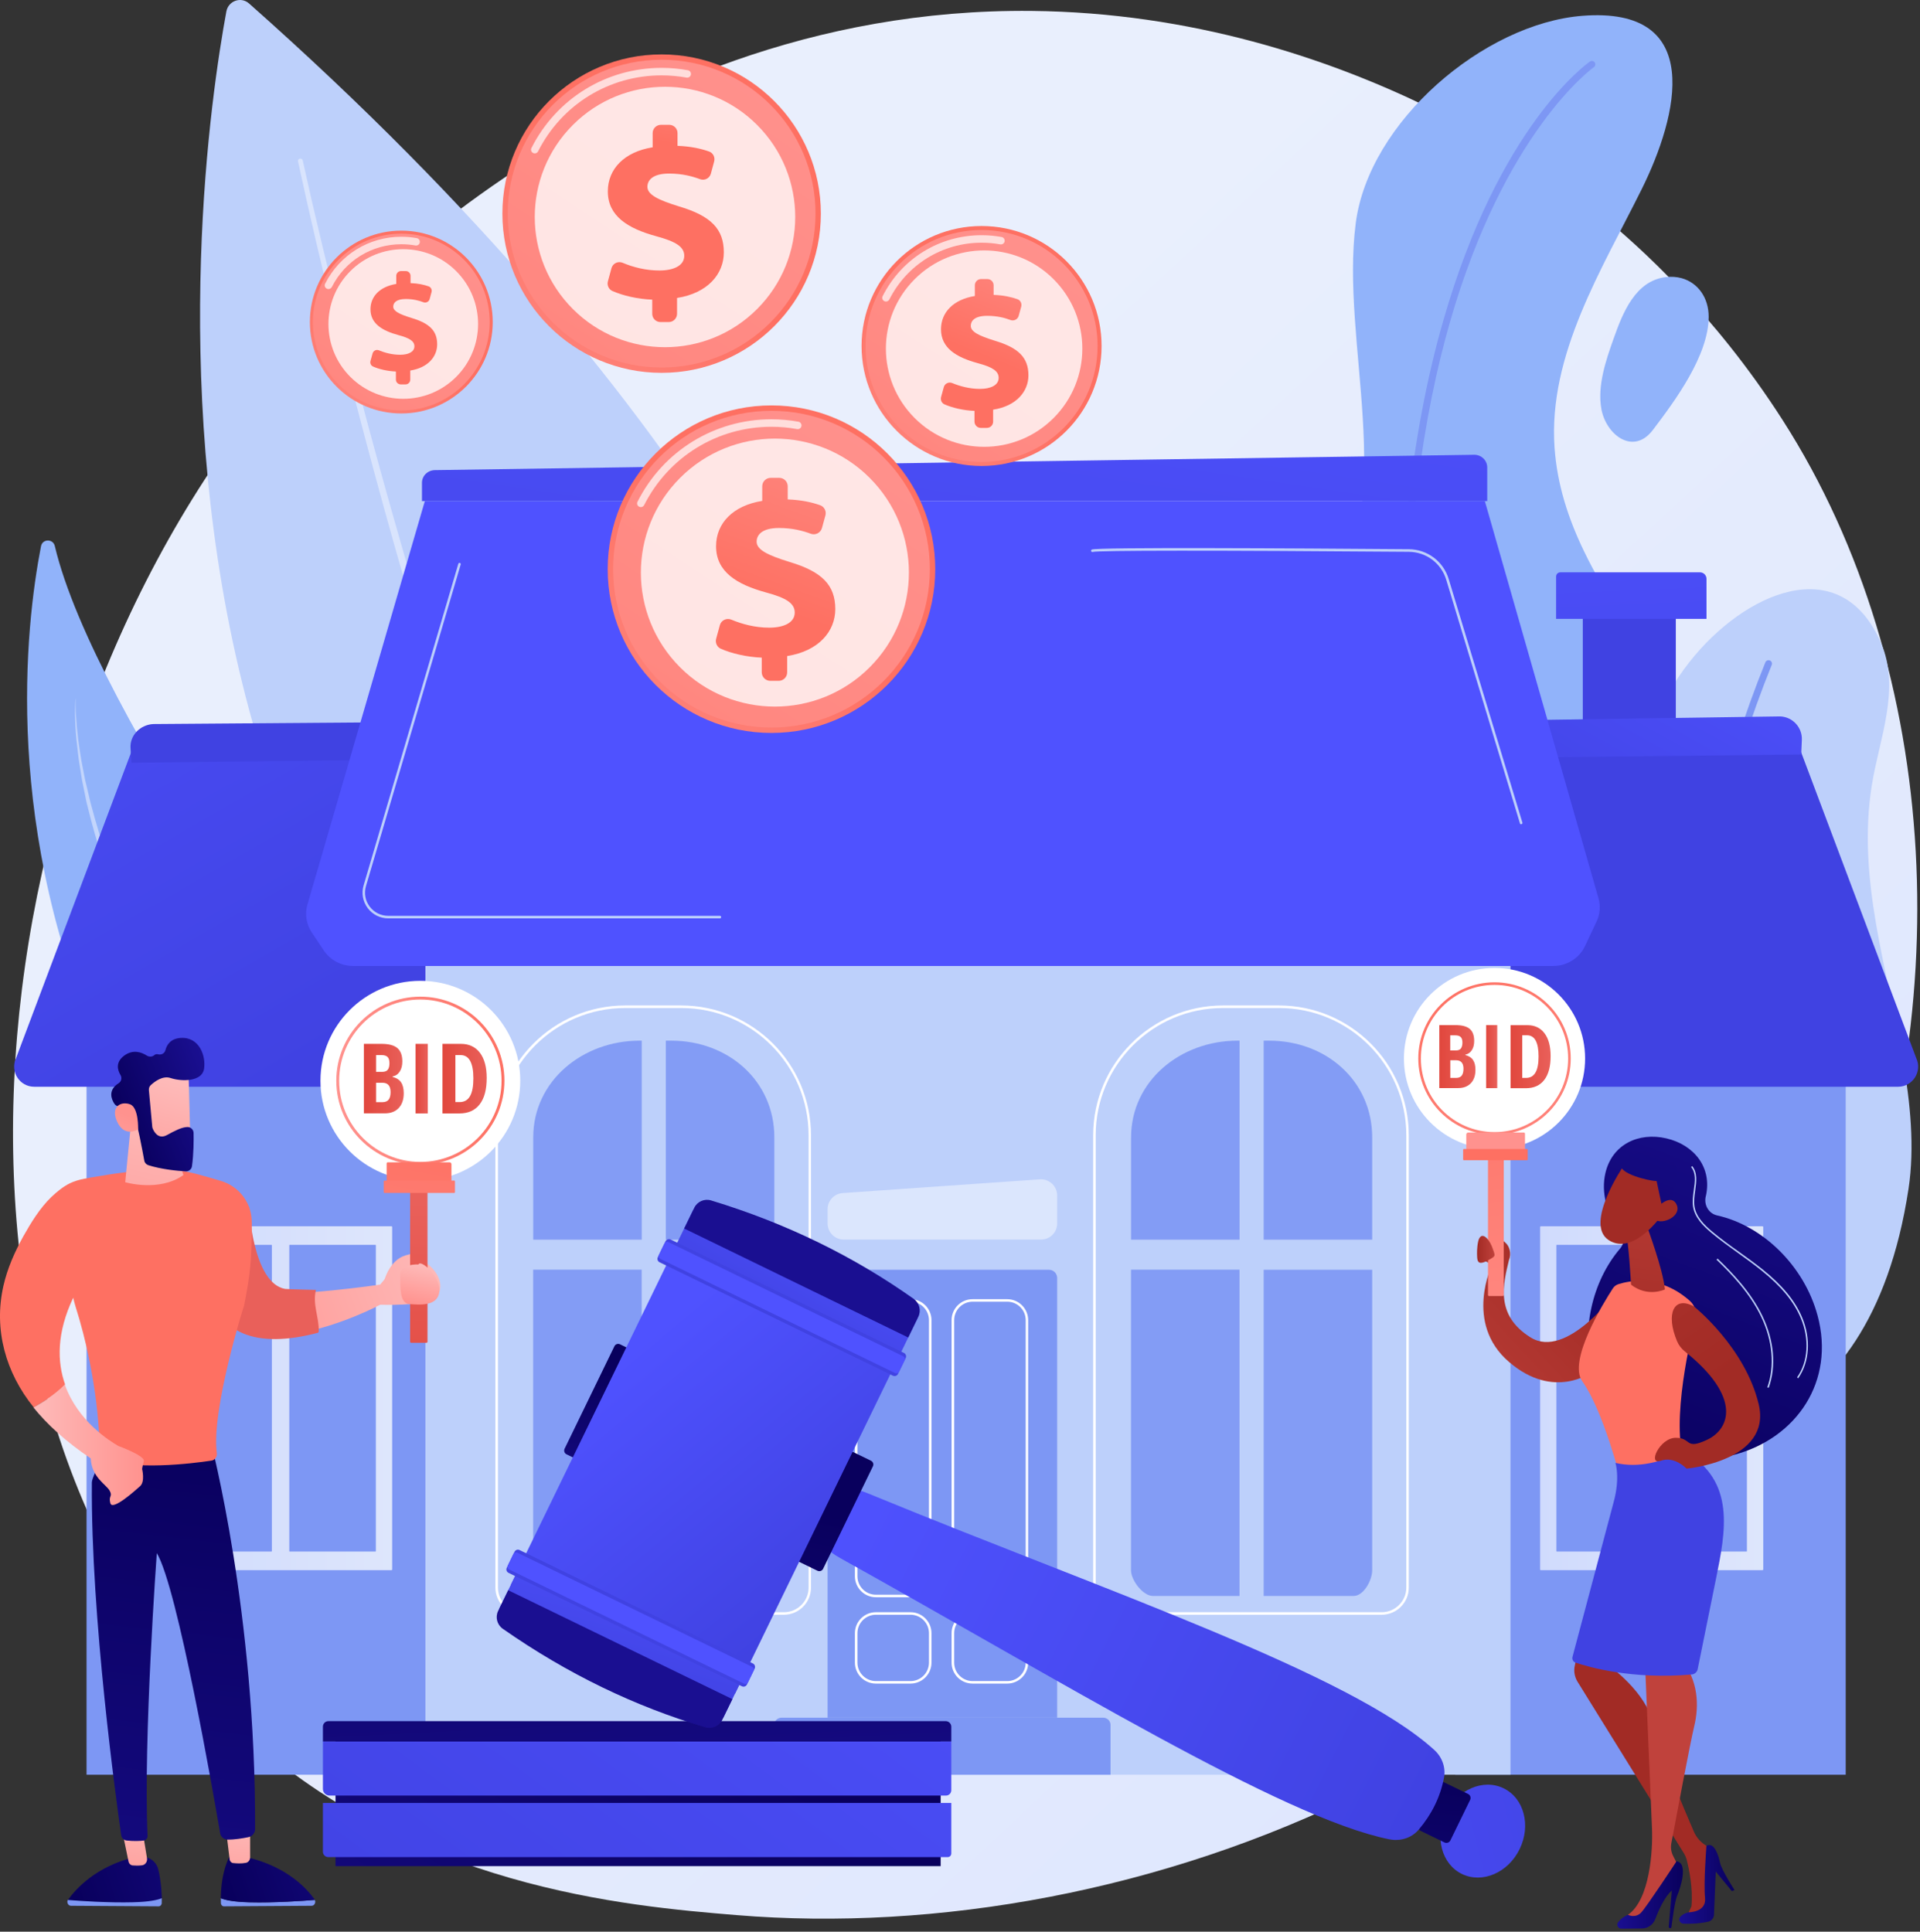
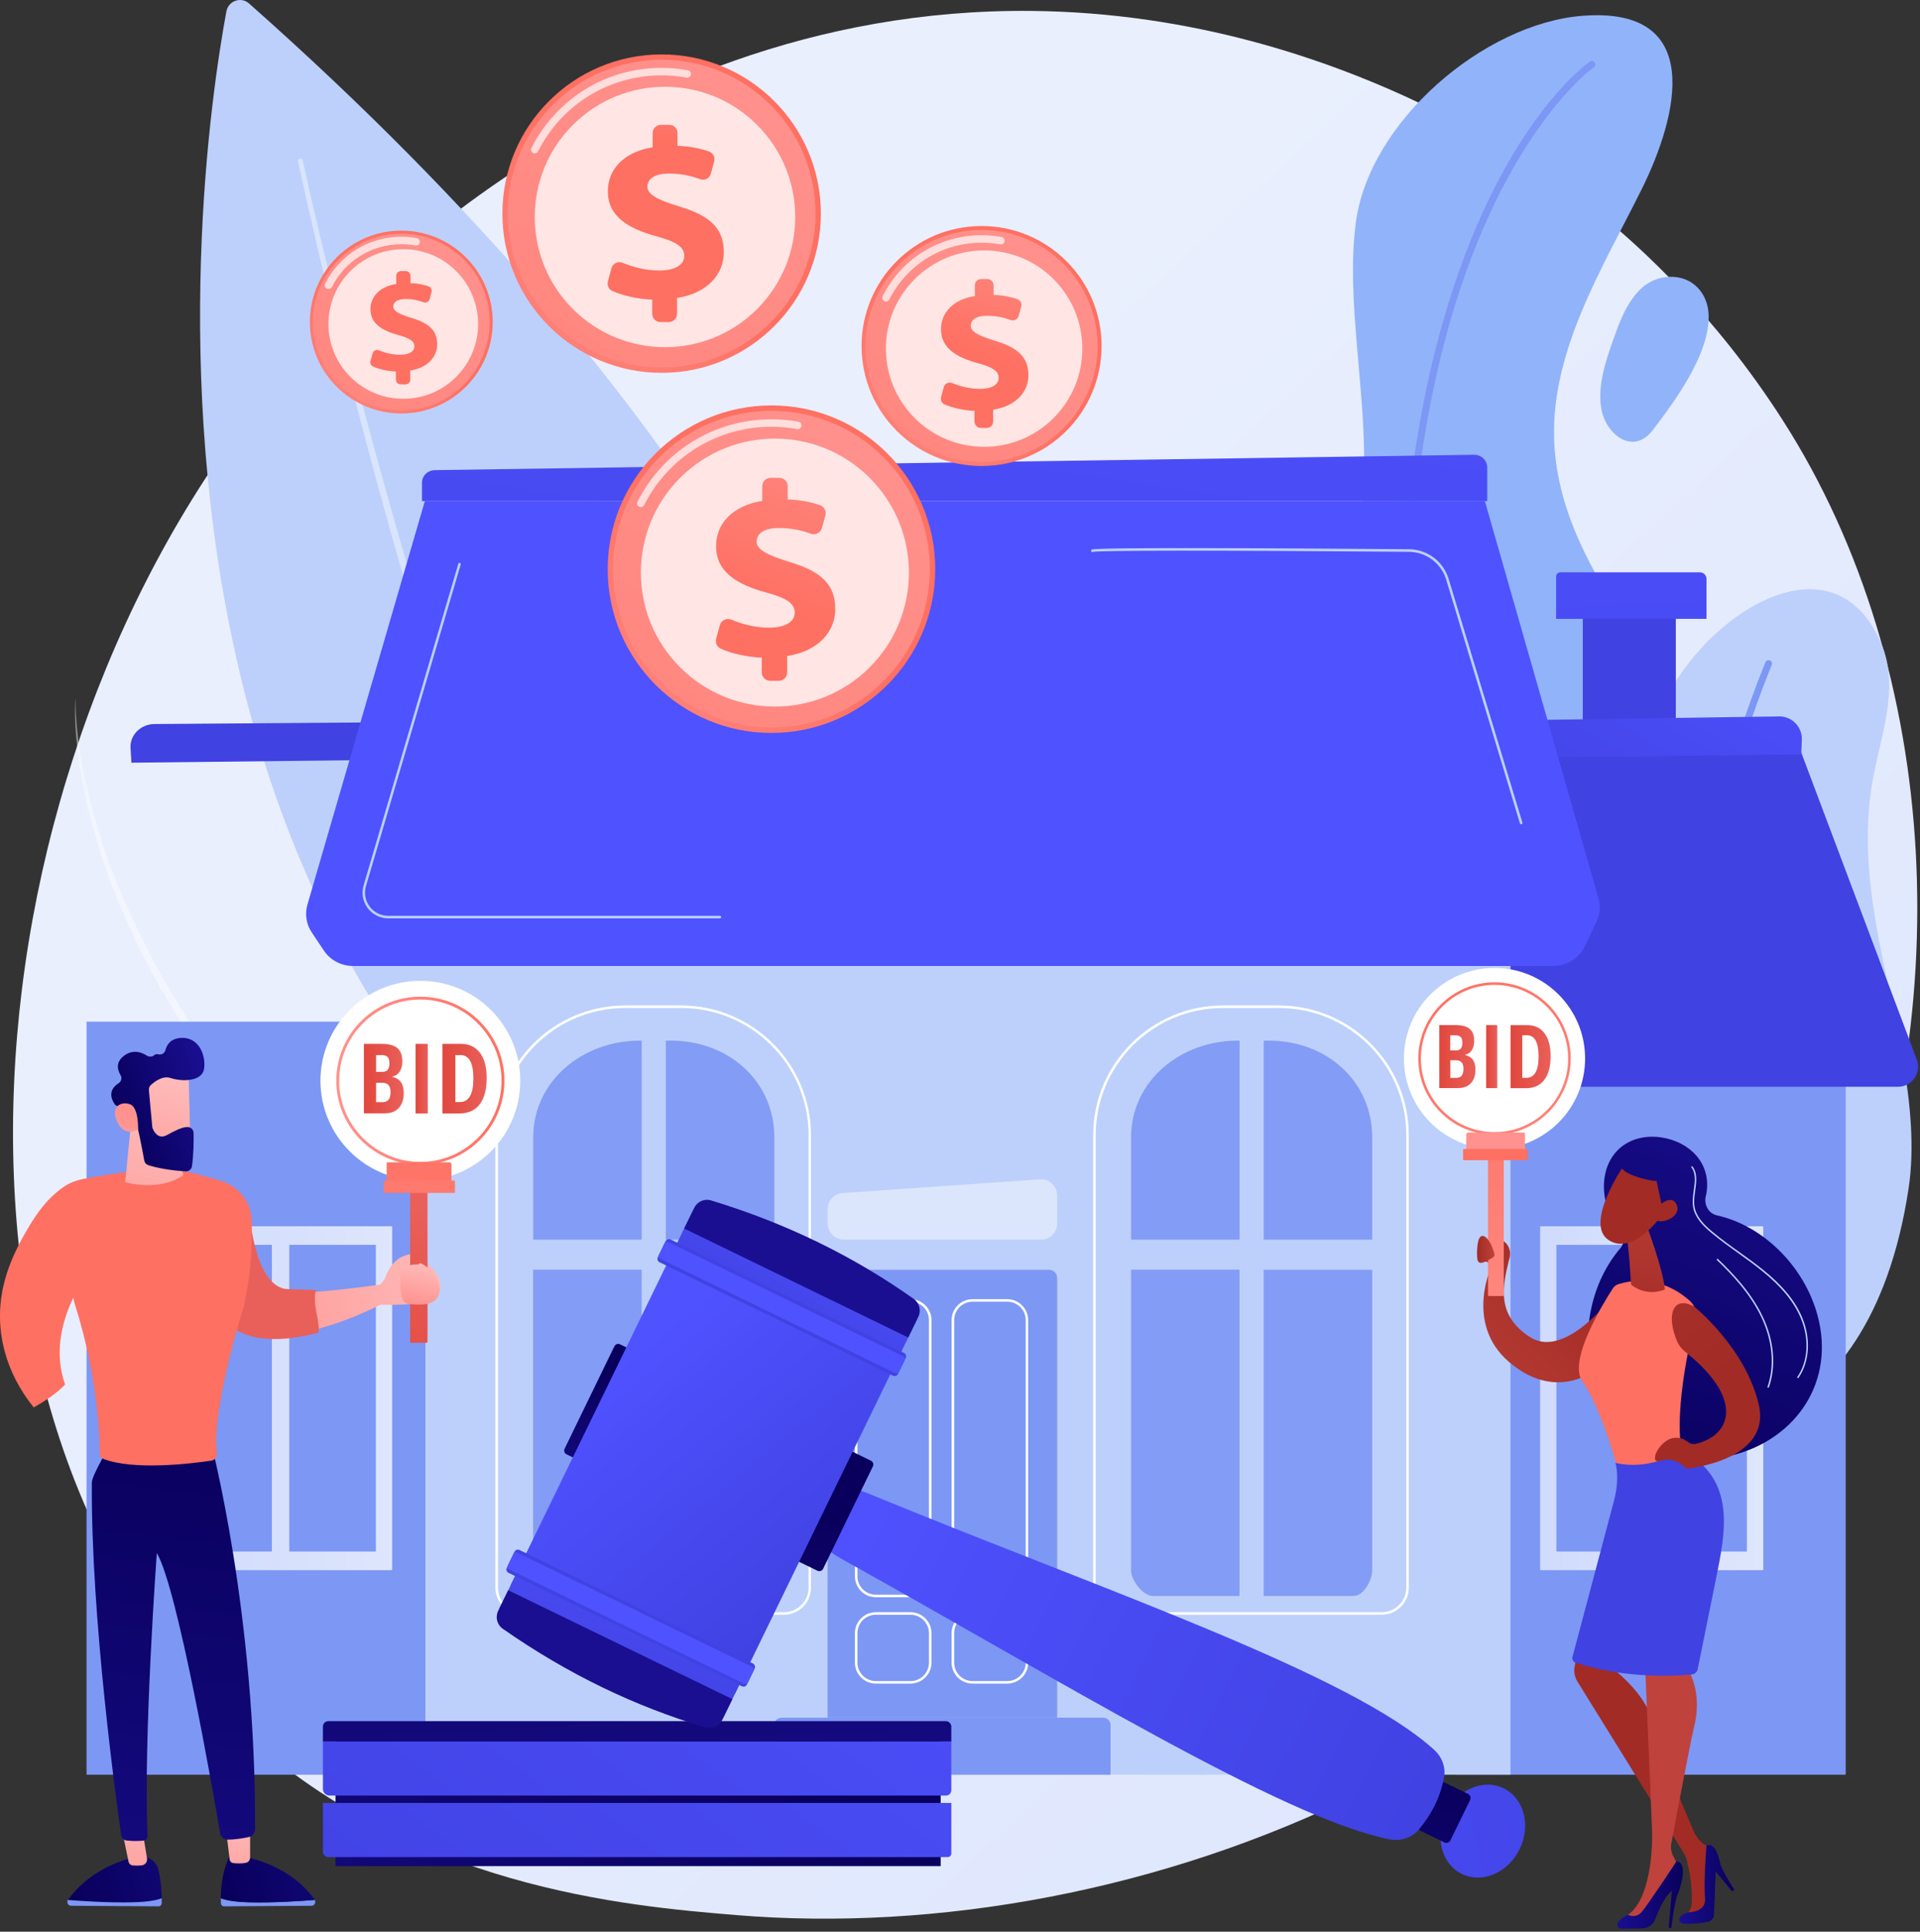
<svg xmlns="http://www.w3.org/2000/svg" width="321" height="323" viewBox="0 0 321 323" fill="none">
  <rect x="0" y="0" width="321" height="323" fill="#333333" stroke="none" />
  <path d="M307.197 218.107C274.941 293.395 189.803 325.744 123.101 320.228C104.888 318.717 68.24 315.695 39.626 288.663C-15.317 236.765 -6.849 128.285 45.752 64.417C52.522 56.194 99.418 1.088 172.48 1.825C225.983 2.364 263.521 32.547 268.089 36.307C273.851 41.062 286.583 52.341 298.038 70.249C324.988 112.32 327.354 171.058 307.197 218.107Z" fill="url(#paint0_linear_1413_1875)" />
  <path d="M37.846 1.919C32.81 29.186 9.888 189.072 153.448 237.913C153.448 237.913 195.167 136.612 41.629 0.572C40.282 -0.611 38.174 0.139 37.846 1.919Z" fill="#BDD0FB" />
  <path opacity="0.43" d="M49.828 26.984C51.69 35.651 53.728 44.26 55.836 52.868C57.945 61.465 60.158 70.039 62.466 78.589C67.08 95.677 72.07 112.672 77.575 129.491C83.091 146.31 89.088 162.977 95.975 179.292C99.395 187.456 103.096 195.502 107.113 203.396C111.131 211.279 115.464 219.021 120.395 226.388C120.688 226.821 121.274 226.938 121.695 226.634C122.129 226.341 122.234 225.744 121.941 225.31C117.034 218.049 112.688 210.4 108.659 202.576C104.63 194.753 100.894 186.765 97.451 178.648C90.505 162.438 84.438 145.83 78.84 129.069C73.264 112.297 68.193 95.361 63.496 78.308C61.142 69.781 58.893 61.231 56.738 52.646C54.583 44.06 52.51 35.464 50.613 26.831C50.566 26.609 50.355 26.48 50.144 26.527C49.922 26.55 49.781 26.761 49.828 26.984Z" fill="white" />
-   <path d="M87.425 246.955C87.425 246.955 90.95 225.275 73.217 199.414C56.773 175.427 15.815 119.383 9.162 91.297C8.869 90.055 7.101 90.079 6.855 91.332C4.243 104.789 0.331 139.025 17.454 176.914C39.532 225.779 87.425 246.955 87.425 246.955Z" fill="#91B3FA" />
  <path opacity="0.45" d="M12.594 116.888C12.43 119.922 12.653 122.955 13.039 125.965C13.086 126.34 13.121 126.715 13.18 127.101L13.355 128.226L13.719 130.475L14.175 132.712C14.328 133.45 14.456 134.211 14.667 134.937C16.096 140.84 18.005 146.638 20.406 152.225C20.957 153.642 21.648 155 22.28 156.383L23.252 158.444C23.416 158.784 23.569 159.135 23.744 159.475L24.283 160.482L26.426 164.511C26.766 165.19 27.176 165.834 27.574 166.479L28.745 168.435L29.917 170.391L30.502 171.363L31.135 172.311L33.676 176.095C34.11 176.727 34.508 177.371 34.953 177.98L36.277 179.819L38.935 183.509L41.629 187.163C42.531 188.381 43.421 189.599 44.346 190.805C46.174 193.23 48.013 195.631 49.875 198.02C51.725 200.421 53.611 202.787 55.497 205.165L61.201 212.239C65.007 216.948 68.814 221.656 72.468 226.47C73.393 227.664 74.26 228.894 75.15 230.124C75.607 230.733 76.017 231.366 76.439 231.986C76.86 232.619 77.293 233.228 77.692 233.872C78.465 235.16 79.296 236.425 79.987 237.772L80.526 238.768C80.608 238.932 80.713 239.096 80.796 239.271L81.03 239.787L81.978 241.836V241.848C82.014 241.93 82.119 241.965 82.201 241.93C82.283 241.895 82.318 241.801 82.283 241.719C81.17 238.885 79.765 236.179 78.184 233.579C77.797 232.923 77.364 232.303 76.966 231.658C76.556 231.026 76.157 230.37 75.712 229.749C74.846 228.508 74.002 227.243 73.1 226.025L71.765 224.186C71.32 223.577 70.852 222.979 70.395 222.37L69.025 220.555L67.631 218.763C65.78 216.362 63.895 213.996 62.032 211.607C58.284 206.851 54.548 202.096 50.859 197.294C47.169 192.504 43.55 187.655 39.966 182.782L37.319 179.105L35.995 177.266C35.55 176.657 35.141 176.024 34.719 175.404L32.177 171.656L31.545 170.719L30.959 169.758L29.788 167.826C26.59 162.719 23.826 157.343 21.343 151.85C18.849 146.357 16.834 140.653 15.3 134.82C15.077 134.094 14.948 133.356 14.761 132.618L14.234 130.416L13.8 128.191L13.59 127.078C13.531 126.703 13.473 126.328 13.414 125.954C13.309 125.204 13.18 124.466 13.086 123.717L12.84 121.468C12.723 119.957 12.594 118.458 12.629 116.935C12.629 116.923 12.617 116.912 12.606 116.912C12.606 116.865 12.594 116.877 12.594 116.888Z" fill="white" />
  <path d="M264.786 92.093C262.186 86.682 260.335 81.025 259.902 74.852C258.813 59.31 267.843 45.009 274.472 31.634C280.574 19.335 285.107 1.017 264.528 2.645C248.131 3.945 228.864 20.284 226.662 37.314C224.062 57.483 233.877 82.899 222.235 101.217C205.955 126.844 194.219 120.976 194.219 164.207C194.219 182.677 204.455 192.879 216.18 198.489C234.685 207.343 256.74 203.771 271.486 189.505C284.51 176.903 292.252 158.784 289.628 140.594C286.969 122.229 272.563 108.291 264.786 92.093Z" fill="#91B3FA" />
  <path d="M251.035 231.108C250.778 231.108 250.543 230.932 250.485 230.674C240.283 189.962 234.732 153.068 233.982 120.988C233.385 95.302 235.844 72.639 241.291 53.629C250.602 21.151 265.207 10.715 265.817 10.293C266.074 10.118 266.437 10.176 266.613 10.434C266.789 10.692 266.73 11.055 266.472 11.23C266.32 11.336 251.527 21.936 242.345 54.098C233.865 83.824 228.571 138.533 251.586 230.393C251.668 230.698 251.48 231.014 251.164 231.084C251.129 231.096 251.082 231.108 251.035 231.108Z" fill="#7D97F4" />
  <path d="M281.124 46.508C280.328 46.297 279.461 46.227 278.536 46.333C273.406 46.918 271.298 52.329 269.799 56.558C268.51 60.177 266.988 64.569 267.749 68.493C268.569 72.733 273.078 76.199 276.346 71.889C280.059 66.993 285.634 59.474 285.669 52.997C285.681 49.776 283.865 47.258 281.124 46.508Z" fill="#91B3FA" />
  <path d="M319.085 198.77C321.181 184.949 316.157 169.091 313.65 154.473C312.327 146.743 311.706 139.083 312.947 131.295C314.177 123.553 317.82 115.19 314.47 107.472C307.712 91.941 291.654 99.003 282.448 110.704C271.767 124.279 268.85 146.45 264.798 163.527C262.35 173.822 258.672 184.375 257.384 194.87C255.252 212.251 259.176 224.315 267.492 232.467C275.468 240.279 287.614 241.907 297.358 236.472C306.178 231.565 315.7 221.07 319.085 198.77Z" fill="#BDD0FB" />
  <path d="M282.343 262.942C282.062 262.942 281.816 262.743 281.769 262.462C281.734 262.251 278.244 241.181 278.15 212.087C278.068 185.23 280.949 145.853 295.145 110.751C295.262 110.458 295.602 110.318 295.894 110.435C296.187 110.552 296.34 110.892 296.211 111.184C282.085 146.111 279.216 185.324 279.31 212.075C279.403 241.063 282.882 262.052 282.917 262.263C282.976 262.579 282.753 262.872 282.437 262.931C282.402 262.942 282.378 262.942 282.343 262.942Z" fill="#7D97F4" />
  <path d="M280.176 99.378H264.622V124.712H280.176V99.378Z" fill="url(#paint1_linear_1413_1875)" />
  <path d="M285.306 103.478H260.16V96.415C260.16 96.017 260.476 95.701 260.874 95.701H284.217C284.814 95.701 285.306 96.192 285.306 96.79V103.478Z" fill="url(#paint2_linear_1413_1875)" />
  <path d="M308.579 170.836H243.293V296.756H308.579V170.836Z" fill="#7D97F4" />
  <path d="M317.339 181.717H240.201L237.964 122.475L300.825 124.982L320.385 176.961C321.404 179.175 319.776 181.717 317.339 181.717Z" fill="url(#paint3_linear_1413_1875)" />
  <path d="M301.141 126.165L243.54 126.785L243.809 120.578L297.639 119.793C299.724 119.887 301.329 121.644 301.247 123.717L301.141 126.165Z" fill="url(#paint4_linear_1413_1875)" />
  <g opacity="0.89">
    <path d="M294.665 262.556H257.618C257.548 262.556 257.489 262.497 257.489 262.427V205.177C257.489 205.106 257.548 205.048 257.618 205.048H294.665C294.735 205.048 294.793 205.106 294.793 205.177V262.427C294.793 262.497 294.735 262.556 294.665 262.556Z" fill="url(#paint5_linear_1413_1875)" />
    <path d="M274.613 259.44H260.277C260.242 259.44 260.207 259.405 260.207 259.37V208.222C260.207 208.187 260.242 208.152 260.277 208.152H274.613C274.648 208.152 274.683 208.187 274.683 208.222V259.37C274.695 259.417 274.66 259.44 274.613 259.44Z" fill="#7D97F4" />
    <path d="M291.994 259.44H277.658C277.623 259.44 277.588 259.405 277.588 259.37V208.222C277.588 208.187 277.623 208.152 277.658 208.152H291.994C292.029 208.152 292.064 208.187 292.064 208.222V259.37C292.076 259.417 292.041 259.44 291.994 259.44Z" fill="#7D97F4" />
  </g>
  <path d="M79.753 170.836H14.468V296.756H79.753V170.836Z" fill="#7D97F4" />
-   <path d="M5.719 181.717H82.857L86.007 126.188L22.233 124.982L2.673 176.961C1.654 179.175 3.271 181.717 5.719 181.717Z" fill="url(#paint6_linear_1413_1875)" />
  <g opacity="0.89">
    <path d="M28.394 262.556H65.44C65.511 262.556 65.569 262.497 65.569 262.427V205.177C65.569 205.106 65.511 205.048 65.44 205.048H28.394C28.324 205.048 28.265 205.106 28.265 205.177V262.427C28.265 262.497 28.324 262.556 28.394 262.556Z" fill="url(#paint7_linear_1413_1875)" />
    <path d="M48.434 259.44H62.77C62.805 259.44 62.84 259.405 62.84 259.37V208.222C62.84 208.187 62.805 208.152 62.77 208.152H48.434C48.399 208.152 48.364 208.187 48.364 208.222V259.37C48.364 259.417 48.399 259.44 48.434 259.44Z" fill="#7D97F4" />
    <path d="M31.053 259.44H45.389C45.424 259.44 45.459 259.405 45.459 259.37V208.222C45.459 208.187 45.424 208.152 45.389 208.152H31.053C31.018 208.152 30.982 208.187 30.982 208.222V259.37C30.982 259.417 31.018 259.44 31.053 259.44Z" fill="#7D97F4" />
  </g>
  <path d="M21.976 127.535L83.278 126.844L82.892 120.636L25.595 121.07C23.381 121.21 21.695 123.002 21.823 125.075L21.976 127.535Z" fill="url(#paint8_linear_1413_1875)" />
  <path d="M252.535 153.349H71.121V296.756H252.535V153.349Z" fill="#BDD0FB" />
  <path d="M248.248 83.789H71.027L51.397 151.264C50.941 152.845 51.198 154.532 52.123 155.914L54.138 158.936C55.216 160.552 57.054 161.524 59.034 161.524H259.679C261.963 161.524 264.036 160.224 264.985 158.21L266.929 154.087C267.503 152.869 267.62 151.487 267.246 150.198L248.248 83.789Z" fill="url(#paint9_linear_1413_1875)" />
  <path d="M248.646 83.789H70.547V80.732C70.547 79.573 71.496 78.636 72.69 78.612L246.444 76.047C247.662 76.024 248.646 76.984 248.646 78.167V83.789Z" fill="url(#paint10_linear_1413_1875)" />
  <path d="M185.68 296.756H129.437V288.44C129.437 287.761 129.987 287.222 130.655 287.222H184.45C185.13 287.222 185.668 287.773 185.668 288.44V296.756H185.68Z" fill="#7D97F4" />
  <path d="M176.756 287.21H138.362V213.692C138.362 212.93 138.983 212.321 139.733 212.321H175.374C176.135 212.321 176.744 212.942 176.744 213.692V287.21H176.756Z" fill="#7D97F4" />
  <path opacity="0.46" d="M174.038 207.273H141.068C139.569 207.273 138.362 206.055 138.362 204.568V202.202C138.362 200.773 139.463 199.601 140.88 199.496L173.851 197.2C175.42 197.095 176.744 198.337 176.744 199.906V204.568C176.756 206.067 175.538 207.273 174.038 207.273Z" fill="white" />
  <path opacity="0.9" d="M207.243 174.01H206.88C197.392 174.01 189.1 180.721 189.1 190.208V207.285H207.243V174.01Z" fill="#7D97F4" />
  <path opacity="0.9" d="M189.089 212.321V262.556C189.089 264.242 191.08 266.866 192.767 266.866H207.231V212.309H189.089V212.321Z" fill="#7D97F4" />
  <path opacity="0.9" d="M212.197 174.01H211.272V207.285H229.415V190.208C229.426 180.721 221.684 174.01 212.197 174.01Z" fill="#7D97F4" />
  <path opacity="0.9" d="M211.272 266.866H226.299C227.986 266.866 229.415 264.242 229.415 262.556V212.321H211.272V266.866Z" fill="#7D97F4" />
  <path opacity="0.9" d="M107.289 174.01H106.926C97.439 174.01 89.147 180.721 89.147 190.208V207.285H107.289V174.01Z" fill="#7D97F4" />
  <path opacity="0.9" d="M89.135 212.321V262.556C89.135 264.242 91.126 266.866 92.812 266.866H107.277V212.309H89.135V212.321Z" fill="#7D97F4" />
  <path opacity="0.9" d="M112.244 174.01H111.318V207.285H129.461V190.208C129.473 180.721 121.719 174.01 112.244 174.01Z" fill="#7D97F4" />
  <path opacity="0.9" d="M111.318 266.866H126.345C128.032 266.866 129.461 264.242 129.461 262.556V212.321H111.318V266.866Z" fill="#7D97F4" />
  <path d="M120.372 153.56H64.913C63.543 153.56 62.29 152.927 61.47 151.838C60.65 150.737 60.404 149.355 60.791 148.043L76.626 94.272C76.661 94.154 76.778 94.096 76.884 94.131C77.001 94.166 77.059 94.283 77.024 94.389L61.189 148.16C60.837 149.343 61.06 150.597 61.798 151.581C62.536 152.564 63.672 153.138 64.902 153.138H120.36C120.477 153.138 120.571 153.232 120.571 153.349C120.571 153.466 120.489 153.56 120.372 153.56Z" fill="#BDD0FB" />
  <path d="M152.23 267.077H146.432C144.5 267.077 142.93 265.507 142.93 263.575V220.742C142.93 218.81 144.5 217.24 146.432 217.24H152.23C154.162 217.24 155.732 218.81 155.732 220.742V263.575C155.732 265.507 154.162 267.077 152.23 267.077ZM146.432 217.662C144.734 217.662 143.352 219.044 143.352 220.742V263.575C143.352 265.273 144.734 266.655 146.432 266.655H152.23C153.928 266.655 155.31 265.273 155.31 263.575V220.742C155.31 219.044 153.928 217.662 152.23 217.662H146.432Z" fill="white" />
  <path d="M168.393 267.077H162.595C160.663 267.077 159.093 265.507 159.093 263.575V220.742C159.093 218.81 160.663 217.24 162.595 217.24H168.393C170.325 217.24 171.895 218.81 171.895 220.742V263.575C171.907 265.507 170.325 267.077 168.393 267.077ZM162.607 217.662C160.909 217.662 159.527 219.044 159.527 220.742V263.575C159.527 265.273 160.909 266.655 162.607 266.655H168.405C170.103 266.655 171.485 265.273 171.485 263.575V220.742C171.485 219.044 170.103 217.662 168.405 217.662H162.607Z" fill="white" />
  <path d="M152.23 281.518H146.432C144.5 281.518 142.93 279.949 142.93 278.016V273.085C142.93 271.153 144.5 269.583 146.432 269.583H152.23C154.162 269.583 155.732 271.153 155.732 273.085V278.016C155.732 279.949 154.162 281.518 152.23 281.518ZM146.432 270.005C144.734 270.005 143.352 271.387 143.352 273.085V278.016C143.352 279.715 144.734 281.097 146.432 281.097H152.23C153.928 281.097 155.31 279.715 155.31 278.016V273.085C155.31 271.387 153.928 270.005 152.23 270.005H146.432Z" fill="white" />
  <path d="M168.393 281.518H162.595C160.663 281.518 159.093 279.949 159.093 278.016V273.085C159.093 271.153 160.663 269.583 162.595 269.583H168.393C170.325 269.583 171.895 271.153 171.895 273.085V278.016C171.907 279.949 170.325 281.518 168.393 281.518ZM162.607 270.005C160.909 270.005 159.527 271.387 159.527 273.085V278.016C159.527 279.715 160.909 281.097 162.607 281.097H168.405C170.103 281.097 171.485 279.715 171.485 278.016V273.085C171.485 271.387 170.103 270.005 168.405 270.005H162.607Z" fill="white" />
  <path d="M230.996 270.005H187.309C184.802 270.005 182.764 267.967 182.764 265.461V189.822C182.764 177.863 192.497 168.13 204.456 168.13H213.837C225.796 168.13 235.529 177.863 235.529 189.822V265.461C235.54 267.967 233.502 270.005 230.996 270.005ZM204.456 168.552C192.731 168.552 183.186 178.098 183.186 189.822V265.461C183.186 267.733 185.036 269.583 187.309 269.583H230.996C233.268 269.583 235.119 267.733 235.119 265.461V189.822C235.119 178.098 225.573 168.552 213.849 168.552H204.456Z" fill="white" />
  <path d="M131.054 270.005H87.366C84.86 270.005 82.822 267.967 82.822 265.461V189.822C82.822 177.863 92.555 168.13 104.513 168.13H113.895C125.853 168.13 135.586 177.863 135.586 189.822V265.461C135.598 267.967 133.56 270.005 131.054 270.005ZM104.525 168.552C92.801 168.552 83.255 178.098 83.255 189.822V265.461C83.255 267.733 85.106 269.583 87.378 269.583H131.065C133.337 269.583 135.188 267.733 135.188 265.461V189.822C135.188 178.098 125.642 168.552 113.918 168.552H104.525Z" fill="white" />
  <path d="M254.315 137.83C254.221 137.83 254.139 137.772 254.116 137.678L241.794 96.954C240.951 94.166 238.433 92.292 235.528 92.269C203.272 92.011 183.513 92.023 182.694 92.292C182.588 92.327 182.459 92.269 182.424 92.163C182.389 92.058 182.436 91.941 182.541 91.894C183.525 91.484 216.168 91.683 235.54 91.835C238.632 91.859 241.314 93.862 242.204 96.825L254.526 137.549C254.561 137.666 254.502 137.783 254.385 137.807C254.35 137.818 254.327 137.83 254.315 137.83Z" fill="#BDD0FB" />
  <path d="M157.266 288.464H56.094V312.041H157.266V288.464Z" fill="url(#paint11_linear_1413_1875)" />
  <path d="M158.449 310.53H54.888C54.384 310.53 53.986 310.12 53.986 309.628V301.476H159.046V309.921C159.046 310.26 158.777 310.53 158.449 310.53Z" fill="url(#paint12_linear_1413_1875)" />
  <path d="M158.156 300.246H55.11C54.489 300.246 53.986 299.743 53.986 299.122V291.193H159.046V299.344C159.046 299.848 158.648 300.246 158.156 300.246Z" fill="url(#paint13_linear_1413_1875)" />
  <path d="M159.046 291.193H53.986V288.721C53.986 288.206 54.396 287.796 54.911 287.796H158.109C158.625 287.796 159.046 288.218 159.046 288.733V291.193Z" fill="url(#paint14_linear_1413_1875)" />
  <path d="M251.387 299.028C254.795 300.68 255.99 305.236 254.069 309.183C252.148 313.142 247.826 315.004 244.418 313.352C241.01 311.701 239.815 307.145 241.736 303.198C243.668 299.227 247.99 297.365 251.387 299.028Z" fill="url(#paint15_linear_1413_1875)" />
  <path d="M245.788 300.961L242.485 307.742C242.31 308.105 241.864 308.258 241.501 308.082L237.519 306.149C237.156 305.974 237.004 305.529 237.179 305.165L240.482 298.384C240.658 298.021 241.103 297.869 241.466 298.044L245.448 299.977C245.812 300.153 245.964 300.598 245.788 300.961Z" fill="url(#paint16_linear_1413_1875)" />
  <path d="M241.408 297.306C240.787 300.516 239.358 303.385 237.191 305.939C236.02 307.321 234.146 307.93 232.272 307.555C214.411 303.971 176.978 280.839 140.634 260.623C138.221 259.288 136.558 257.765 137.694 255.435L140.201 250.281C141.325 247.962 144.031 249.262 146.561 250.305C185.013 266.105 225.795 279.867 239.792 292.61C241.138 293.828 241.747 295.62 241.408 297.306Z" fill="url(#paint17_linear_1413_1875)" />
  <path d="M145.94 245.186L137.613 262.321C137.449 262.673 137.027 262.813 136.676 262.649L132.553 260.647C132.201 260.483 132.061 260.061 132.225 259.71L140.552 242.574C140.716 242.223 141.138 242.082 141.489 242.246L145.612 244.249C145.964 244.425 146.116 244.847 145.94 245.186Z" fill="url(#paint18_linear_1413_1875)" />
  <path d="M108.109 227.723L99.781 244.858C99.617 245.21 99.195 245.35 98.844 245.186L94.721 243.183C94.37 243.019 94.229 242.598 94.393 242.246L102.721 225.111C102.885 224.76 103.307 224.619 103.658 224.783L107.781 226.786C108.132 226.95 108.284 227.372 108.109 227.723Z" fill="url(#paint19_linear_1413_1875)" />
  <path d="M149.77 227.91L122.878 283.216L85.41 264.992L112.302 209.697L149.77 227.91Z" fill="url(#paint20_linear_1413_1875)" />
  <path d="M124.295 280.3L120.91 287.257L83.442 269.033L86.827 262.076L124.295 280.3Z" fill="url(#paint21_linear_1413_1875)" />
  <path d="M122.445 284.118L120.758 287.573C120.243 288.628 119.036 289.155 117.912 288.827C106.235 285.36 94.932 279.949 84.052 272.347C83.103 271.68 82.775 270.415 83.278 269.372L84.965 265.905L122.445 284.118Z" fill="url(#paint22_linear_1413_1875)" />
  <path d="M126.169 279.012L124.881 281.67C124.729 281.987 124.342 282.127 124.026 281.963L85.023 263.001C84.707 262.848 84.567 262.462 84.731 262.146L86.019 259.487C86.171 259.171 86.558 259.03 86.874 259.194L125.876 278.157C126.193 278.309 126.321 278.695 126.169 279.012Z" fill="url(#paint23_linear_1413_1875)" />
  <path d="M125.993 279.363L125.045 281.319C124.928 281.553 124.647 281.647 124.412 281.541L85.105 262.427C84.871 262.31 84.777 262.029 84.883 261.794L85.832 259.838C85.949 259.604 86.23 259.51 86.464 259.616L125.771 278.731C126.017 278.848 126.111 279.129 125.993 279.363Z" fill="url(#paint24_linear_1413_1875)" />
  <path d="M149.992 227.465L153.366 220.508L115.898 202.295L112.524 209.241L149.992 227.465Z" fill="url(#paint25_linear_1413_1875)" />
  <path d="M151.843 223.647L153.53 220.192C154.045 219.138 153.717 217.861 152.757 217.182C142.813 210.143 131.581 204.579 118.884 200.726C117.772 200.386 116.577 200.913 116.073 201.956L114.387 205.422L151.843 223.647Z" fill="url(#paint26_linear_1413_1875)" />
  <path d="M150.133 229.737L151.421 227.079C151.574 226.763 151.445 226.376 151.129 226.224L112.126 207.261C111.81 207.109 111.423 207.238 111.271 207.554L109.983 210.213C109.831 210.529 109.959 210.916 110.276 211.068L149.278 230.03C149.594 230.183 149.981 230.054 150.133 229.737Z" fill="url(#paint27_linear_1413_1875)" />
  <path d="M150.309 229.386L151.257 227.43C151.374 227.196 151.269 226.915 151.035 226.798L111.728 207.683C111.494 207.566 111.213 207.671 111.095 207.906L110.147 209.862C110.03 210.096 110.135 210.377 110.369 210.494L149.676 229.609C149.91 229.714 150.192 229.62 150.309 229.386Z" fill="url(#paint28_linear_1413_1875)" />
  <path d="M70.594 210.787C67.794 209.276 63.554 214.804 63.554 214.804C63.554 214.804 48.715 216.959 44.733 215.999C40.739 215.038 36.768 199.508 36.768 199.508C36.768 199.508 27.141 195.549 32.657 214.429C37.799 232.033 63.566 218.166 63.566 218.166C63.566 218.166 70.969 218.47 72.76 216.959C74.552 215.448 73.405 212.298 70.594 210.787Z" fill="url(#paint29_linear_1413_1875)" />
  <path d="M64.257 214.066C64.257 214.066 65.136 210.681 67.818 209.908C70.488 209.135 70.465 209.651 70.078 210.4C69.692 211.138 65.335 215.601 64.257 214.066Z" fill="url(#paint30_linear_1413_1875)" />
  <path d="M47.637 215.519C42.214 214.5 41.629 201.803 41.629 201.803C41.629 201.803 31.439 194.553 34.496 213.984C35.972 223.354 43.023 225.498 53.084 222.874C53.212 222.839 53.294 222.733 53.294 222.605C53.33 220.122 52.228 218.166 52.814 215.694C52.228 215.659 48.059 215.589 47.637 215.519Z" fill="url(#paint31_linear_1413_1875)" />
  <path d="M70.278 197.411C79.502 197.411 86.98 189.933 86.98 180.709C86.98 171.485 79.502 164.007 70.278 164.007C61.053 164.007 53.576 171.485 53.576 180.709C53.576 189.933 61.053 197.411 70.278 197.411Z" fill="white" />
  <path d="M70.278 194.764C62.524 194.764 56.223 188.463 56.223 180.709C56.223 172.956 62.524 166.654 70.278 166.654C78.031 166.654 84.332 172.956 84.332 180.709C84.332 188.451 78.031 194.764 70.278 194.764ZM70.278 167.135C62.793 167.135 56.703 173.225 56.703 180.709C56.703 188.193 62.793 194.284 70.278 194.284C77.762 194.284 83.852 188.193 83.852 180.709C83.852 173.225 77.762 167.135 70.278 167.135Z" fill="url(#paint32_linear_1413_1875)" />
  <path d="M75.478 199.273H64.644V194.542C64.644 194.436 64.726 194.354 64.831 194.354H75.162C75.338 194.354 75.478 194.495 75.478 194.67V199.273Z" fill="url(#paint33_linear_1413_1875)" />
  <path d="M71.308 224.525H68.731C68.638 224.525 68.567 224.455 68.567 224.361V197.821C68.567 197.727 68.638 197.657 68.731 197.657H71.308C71.402 197.657 71.472 197.727 71.472 197.821V224.361C71.472 224.443 71.402 224.525 71.308 224.525Z" fill="url(#paint34_linear_1413_1875)" />
  <path d="M75.958 199.473H64.257C64.199 199.473 64.152 199.426 64.152 199.367V197.517C64.152 197.458 64.199 197.411 64.257 197.411H75.958C76.016 197.411 76.063 197.458 76.063 197.517V199.367C76.063 199.426 76.016 199.473 75.958 199.473Z" fill="url(#paint35_linear_1413_1875)" />
  <path d="M60.837 174.548H63.801C65.007 174.548 65.885 174.783 66.436 175.251C66.986 175.72 67.267 176.469 67.267 177.488C67.267 178.156 67.127 178.73 66.834 179.175C66.541 179.632 66.143 179.901 65.639 179.995V180.077C66.295 180.241 66.776 180.545 67.068 181.002C67.361 181.447 67.502 182.056 67.502 182.794C67.502 183.848 67.221 184.68 66.659 185.277C66.096 185.874 65.323 186.167 64.339 186.167H60.837V174.548ZM62.875 179.233H63.871C64.328 179.233 64.644 179.116 64.831 178.87C65.019 178.624 65.112 178.261 65.112 177.781C65.112 177.301 65.007 176.95 64.796 176.739C64.585 176.528 64.246 176.422 63.789 176.422H62.875V179.233ZM62.875 181.037V184.293H63.965C64.41 184.293 64.749 184.153 64.972 183.883C65.194 183.602 65.3 183.181 65.3 182.607C65.3 181.564 64.843 181.049 63.929 181.049H62.875V181.037Z" fill="url(#paint36_linear_1413_1875)" />
  <path d="M69.481 186.179V174.548H71.519V186.179H69.481Z" fill="url(#paint37_linear_1413_1875)" />
  <path d="M81.37 180.252C81.37 182.173 80.983 183.637 80.198 184.656C79.414 185.675 78.289 186.179 76.825 186.179H73.979V174.548H77.083C78.43 174.548 79.484 175.052 80.245 176.048C80.995 177.055 81.37 178.449 81.37 180.252ZM79.144 180.323C79.144 177.723 78.43 176.422 77.001 176.422H76.134V184.282H76.837C77.622 184.282 78.207 183.954 78.582 183.286C78.957 182.642 79.144 181.646 79.144 180.323Z" fill="url(#paint38_linear_1413_1875)" />
  <path d="M69.973 211.431C69.973 211.431 66.858 211.244 66.904 213.2C66.951 215.167 66.764 217.943 68.439 218.06C70.114 218.177 73.217 218.494 73.463 215.94C73.709 213.399 70.266 210.517 69.973 211.431Z" fill="url(#paint39_linear_1413_1875)" />
  <path d="M26.427 312.462C26.087 311.268 24.986 310.46 23.756 310.495L22.526 310.53C16.073 312.076 12.711 315.812 11.388 317.651C11.341 317.721 11.388 317.827 11.47 317.827C13.508 317.991 18.239 318.319 22.245 318.201C24.916 318.131 26.345 318.026 27.059 317.733C27.036 315.672 26.743 313.622 26.427 312.462Z" fill="url(#paint40_linear_1413_1875)" />
  <path d="M22.28 318.084C24.951 318.014 26.333 317.698 27.047 317.405C27.047 317.674 27.047 317.944 27.035 318.225C27.024 318.529 26.801 318.764 26.532 318.764L11.868 318.67C11.399 318.67 11.13 318.119 11.329 317.698C13.25 317.85 18.146 318.201 22.28 318.084Z" fill="#7D97F4" />
  <path d="M20.465 306.325L21.484 311.256C21.554 311.619 21.835 311.888 22.175 311.924C22.585 311.959 23.17 311.982 23.768 311.9C24.295 311.818 24.67 311.291 24.576 310.706L23.861 306.325H20.465Z" fill="url(#paint41_linear_1413_1875)" />
  <path d="M41.687 318.084C39.017 318.014 37.635 317.698 36.92 317.405C36.92 317.674 36.92 317.944 36.932 318.225C36.944 318.529 37.166 318.764 37.436 318.764L52.1 318.67C52.568 318.67 52.838 318.119 52.639 317.698C50.718 317.85 45.822 318.201 41.687 318.084Z" fill="#7D97F4" />
  <path d="M52.639 317.686C52.615 317.651 52.603 317.616 52.58 317.581C51.28 315.765 47.989 312.17 41.465 310.6L38.338 310.506C38.338 310.506 36.944 312.931 36.92 317.417C37.635 317.71 39.017 318.026 41.687 318.096C45.822 318.201 50.718 317.85 52.639 317.686Z" fill="url(#paint42_linear_1413_1875)" />
  <path d="M37.764 305.763C37.799 305.997 38.232 309.534 38.396 310.916C38.431 311.244 38.677 311.49 38.97 311.525C39.497 311.584 40.364 311.643 41.113 311.49C41.523 311.408 41.816 311.022 41.816 310.565V305.002L37.764 305.763Z" fill="url(#paint43_linear_1413_1875)" />
  <path d="M35.246 241.087C35.246 241.087 42.788 269.759 42.648 305.833C42.648 306.489 42.179 307.063 41.535 307.192C40.587 307.391 39.193 307.625 38.033 307.602C37.412 307.59 36.897 307.133 36.803 306.524C35.749 300.317 29.671 265.378 26.215 259.698C26.215 259.698 23.943 290.818 24.669 306.969C24.693 307.367 24.388 307.719 23.99 307.766C23.381 307.836 22.421 307.895 21.179 307.754C20.71 307.707 20.336 307.356 20.265 306.887C19.516 301.64 15.171 270.391 15.358 247.88C15.37 246.615 18.719 241.087 18.719 241.087H35.246Z" fill="url(#paint44_linear_1413_1875)" />
  <path d="M11.727 216.151C9.678 210.541 10.416 203.759 10.427 203.689L10.989 203.759C10.978 203.83 10.252 210.471 12.254 215.952L11.727 216.151Z" fill="url(#paint45_linear_1413_1875)" />
  <path d="M8.565 200.175C9.467 199.309 10.568 198.407 11.692 197.856C13.191 197.13 14.995 196.943 16.623 196.662C18.497 196.334 20.394 196.064 22.292 195.865C25.126 195.572 27.609 195.76 30.455 195.818C31.369 195.83 34.543 196.755 36.909 197.458C39.814 198.313 41.898 200.878 42.074 203.9C42.097 204.298 42.109 204.685 42.097 205.071C42.039 210.787 41.91 212.708 40.797 218.353C40.762 218.318 35.281 235.886 36.253 242.984C36.335 243.593 35.925 244.155 35.328 244.237C32.048 244.729 22.245 245.936 17.162 243.898C16.869 243.781 16.67 243.5 16.67 243.172C16.682 240.829 16.471 230.628 12.606 218.388C12.465 217.931 12.348 217.463 12.242 216.994C9.443 222.909 9.549 227.735 10.884 231.506C9.385 233.099 7.183 234.481 5.637 235.336C0.963 229.562 -1.086 222.347 0.565 215.038C1.233 212.075 2.439 209.381 3.892 206.734C5.192 204.427 6.656 202.026 8.565 200.175Z" fill="url(#paint46_linear_1413_1875)" />
-   <path d="M19.82 241.801C18.427 241.017 13.004 237.655 10.837 231.518C9.338 233.111 7.148 234.493 5.59 235.348C7.897 238.206 11.024 241.063 15.171 243.863C15.323 247.048 17.771 248.231 18.333 249.262C18.895 250.293 18.099 250.059 18.45 251.359C18.802 252.659 22.526 249.297 23.404 248.524C24.295 247.763 23.756 245.631 23.756 245.631C23.756 245.631 23.814 245.186 24.049 244.308C24.283 243.429 19.832 241.801 19.82 241.801Z" fill="url(#paint47_linear_1413_1875)" />
  <path d="M21.917 187.667L20.933 197.681C20.933 197.681 26.567 199.379 30.666 196.486L27.785 187.385L21.917 187.667Z" fill="url(#paint48_linear_1413_1875)" />
  <path d="M31.486 179.128C31.556 179.304 31.837 191.614 31.837 191.614L24.798 191.625L22.795 179.995C22.795 179.995 30.362 176.212 31.486 179.128Z" fill="url(#paint49_linear_1413_1875)" />
  <path d="M25.208 181.447C24.974 181.658 24.869 181.963 24.892 182.279L25.454 188.393C25.466 188.486 25.478 188.58 25.513 188.662C25.7 189.142 26.415 190.618 27.914 189.798C29.191 189.095 30.374 188.475 31.334 188.451C31.896 188.439 32.353 188.885 32.365 189.447C32.388 190.606 32.388 192.937 32.095 195.01C32.025 195.525 31.557 195.9 31.029 195.865C29.647 195.783 26.954 195.525 24.799 194.834C24.447 194.717 24.178 194.425 24.119 194.05C23.826 192.433 22.971 187.912 22.526 186.671C22.116 185.523 20.535 185.125 19.797 184.996C19.516 184.949 19.27 184.785 19.118 184.551C18.649 183.836 17.982 182.302 19.832 181.131C20.289 180.838 20.43 180.229 20.149 179.761C19.645 178.929 19.282 177.629 20.746 176.528C22.233 175.415 23.662 175.942 24.541 176.505C24.927 176.75 25.454 176.739 25.794 176.434C25.946 176.294 26.157 176.223 26.438 176.294C26.977 176.434 27.516 176.141 27.656 175.603C27.891 174.677 28.547 173.647 30.245 173.553C33.36 173.377 34.461 176.622 34.11 178.753C33.758 180.885 30.374 180.873 28.535 180.264C27.2 179.807 25.841 180.862 25.208 181.447Z" fill="url(#paint50_linear_1413_1875)" />
  <path d="M23.088 188.838C23.088 188.838 23.217 185.207 21.753 184.656C20.289 184.106 18.52 184.961 19.504 187.374C20.722 190.36 23.088 188.838 23.088 188.838Z" fill="url(#paint51_linear_1413_1875)" />
  <path d="M67.092 69.137C75.533 69.137 82.377 62.294 82.377 53.852C82.377 45.41 75.533 38.567 67.092 38.567C58.65 38.567 51.807 45.41 51.807 53.852C51.807 62.294 58.65 69.137 67.092 69.137Z" fill="url(#paint52_linear_1413_1875)" />
  <path d="M67.092 68.633C75.255 68.633 81.873 62.015 81.873 53.852C81.873 45.689 75.255 39.071 67.092 39.071C58.928 39.071 52.31 45.689 52.31 53.852C52.31 62.015 58.928 68.633 67.092 68.633Z" fill="url(#paint53_linear_1413_1875)" />
  <path opacity="0.7" d="M54.911 48.336C54.817 48.336 54.723 48.312 54.63 48.265C54.325 48.113 54.196 47.738 54.36 47.434C56.808 42.596 61.681 39.586 67.103 39.586C67.97 39.586 68.837 39.668 69.68 39.821C70.02 39.879 70.242 40.207 70.184 40.547C70.125 40.886 69.797 41.109 69.458 41.05C68.685 40.91 67.9 40.84 67.103 40.84C62.161 40.84 57.698 43.58 55.473 48.008C55.356 48.207 55.133 48.336 54.911 48.336Z" fill="white" />
  <path opacity="0.78" d="M76.267 63.022C81.152 58.137 81.152 50.217 76.267 45.331C71.382 40.447 63.462 40.447 58.577 45.331C53.692 50.217 53.692 58.137 58.577 63.022C63.462 67.906 71.382 67.906 76.267 63.022Z" fill="white" />
  <path d="M66.19 63.48V62.121C64.773 62.062 63.367 61.735 62.372 61.289C62.02 61.137 61.833 60.739 61.938 60.364L62.29 59.099C62.419 58.631 62.922 58.397 63.367 58.584C64.351 58.994 65.581 59.322 66.893 59.322C68.263 59.322 69.282 58.853 69.282 57.905C69.282 57.05 68.497 56.534 66.6 56.031C63.894 55.293 61.938 54.11 61.938 51.72C61.938 49.565 63.508 47.926 66.249 47.48V46.122C66.249 45.688 66.6 45.325 67.045 45.325H67.841C68.275 45.325 68.638 45.677 68.638 46.122V47.34C69.95 47.387 70.91 47.621 71.66 47.879C72.046 48.019 72.257 48.429 72.152 48.828L71.835 49.999C71.718 50.456 71.226 50.702 70.793 50.538C70.09 50.268 69.106 49.999 67.83 49.999C66.213 49.999 65.745 50.666 65.745 51.275C65.745 52.013 66.717 52.529 68.825 53.173C71.835 54.075 73.089 55.328 73.089 57.577C73.089 59.638 71.554 61.489 68.591 61.957V63.48C68.591 63.913 68.24 64.276 67.795 64.276H66.998C66.541 64.264 66.19 63.913 66.19 63.48Z" fill="url(#paint54_linear_1413_1875)" />
  <path d="M110.615 62.344C125.318 62.344 137.237 50.424 137.237 35.721C137.237 21.018 125.318 9.099 110.615 9.099C95.912 9.099 83.993 21.018 83.993 35.721C83.993 50.424 95.912 62.344 110.615 62.344Z" fill="url(#paint55_linear_1413_1875)" />
  <path d="M110.615 61.453C124.827 61.453 136.347 49.933 136.347 35.721C136.347 21.51 124.827 9.989 110.615 9.989C96.403 9.989 84.883 21.51 84.883 35.721C84.883 49.933 96.403 61.453 110.615 61.453Z" fill="url(#paint56_linear_1413_1875)" />
  <path opacity="0.7" d="M89.404 25.649C89.31 25.649 89.216 25.625 89.123 25.578C88.818 25.426 88.689 25.051 88.853 24.747C93.023 16.478 101.362 11.348 110.615 11.348C112.091 11.348 113.567 11.477 115.007 11.746C115.347 11.805 115.569 12.133 115.511 12.472C115.452 12.812 115.124 13.034 114.785 12.976C113.414 12.73 112.009 12.601 110.615 12.601C101.831 12.601 93.913 17.473 89.954 25.321C89.849 25.532 89.626 25.649 89.404 25.649Z" fill="white" />
  <path opacity="0.78" d="M126.574 51.68C135.077 43.177 135.077 29.391 126.574 20.888C118.071 12.385 104.285 12.385 95.782 20.888C87.279 29.391 87.279 43.177 95.782 51.68C104.285 60.183 118.071 60.183 126.574 51.68Z" fill="white" />
  <path d="M109.046 52.47V50.104C106.574 50.011 104.138 49.425 102.393 48.663C101.772 48.394 101.456 47.691 101.632 47.047L102.229 44.845C102.452 44.037 103.33 43.615 104.103 43.943C105.825 44.67 107.945 45.232 110.24 45.232C112.618 45.232 114.398 44.424 114.398 42.772C114.398 41.285 113.028 40.395 109.725 39.504C105.005 38.216 101.62 36.155 101.62 32.008C101.62 28.261 104.361 25.391 109.116 24.63V22.252C109.116 21.491 109.737 20.87 110.498 20.87H111.892C112.653 20.87 113.274 21.491 113.274 22.252V24.384C115.558 24.477 117.221 24.864 118.544 25.332C119.224 25.567 119.587 26.305 119.399 26.995L118.849 29.034C118.638 29.818 117.795 30.252 117.034 29.959C115.815 29.502 114.094 29.022 111.868 29.022C109.046 29.022 108.237 30.193 108.237 31.235C108.237 32.524 109.936 33.414 113.602 34.538C118.849 36.108 121.016 38.286 121.016 42.198C121.016 45.782 118.357 49.015 113.192 49.823V52.47C113.192 53.231 112.571 53.852 111.81 53.852H110.416C109.655 53.852 109.046 53.231 109.046 52.47Z" fill="url(#paint57_linear_1413_1875)" />
  <path d="M128.98 122.557C144.104 122.557 156.364 110.297 156.364 95.174C156.364 80.05 144.104 67.79 128.98 67.79C113.857 67.79 101.597 80.05 101.597 95.174C101.597 110.297 113.857 122.557 128.98 122.557Z" fill="url(#paint58_linear_1413_1875)" />
  <path d="M128.98 121.655C143.606 121.655 155.462 109.799 155.462 95.174C155.462 80.548 143.606 68.692 128.98 68.692C114.355 68.692 102.499 80.548 102.499 95.174C102.499 109.799 114.355 121.655 128.98 121.655Z" fill="url(#paint59_linear_1413_1875)" />
  <path opacity="0.7" d="M107.137 84.796C107.043 84.796 106.949 84.773 106.856 84.726C106.551 84.574 106.422 84.199 106.586 83.894C110.873 75.391 119.458 70.109 128.969 70.109C130.48 70.109 132.002 70.249 133.49 70.519C133.829 70.577 134.052 70.905 133.993 71.245C133.935 71.585 133.607 71.807 133.267 71.749C131.862 71.491 130.409 71.362 128.969 71.362C119.927 71.362 111.775 76.387 107.687 84.468C107.582 84.668 107.371 84.796 107.137 84.796Z" fill="white" />
  <path opacity="0.78" d="M145.395 111.589C154.145 102.839 154.145 88.653 145.395 79.903C136.645 71.153 122.458 71.153 113.708 79.903C104.958 88.653 104.958 102.839 113.708 111.589C122.458 120.339 136.645 120.339 145.395 111.589Z" fill="white" />
  <path d="M127.353 112.403V109.966C124.811 109.861 122.293 109.264 120.512 108.479C119.88 108.198 119.552 107.483 119.728 106.816L120.349 104.543C120.571 103.712 121.485 103.279 122.281 103.618C124.05 104.356 126.24 104.953 128.594 104.953C131.042 104.953 132.869 104.122 132.869 102.424C132.869 100.889 131.464 99.976 128.055 99.062C123.206 97.739 119.716 95.619 119.716 91.344C119.716 87.49 122.539 84.539 127.435 83.754V81.318C127.435 80.533 128.067 79.9 128.852 79.9H130.281C131.065 79.9 131.698 80.533 131.698 81.318V83.508C134.052 83.602 135.762 84 137.121 84.48C137.812 84.726 138.198 85.476 137.999 86.19L137.425 88.287C137.203 89.095 136.336 89.54 135.551 89.247C134.298 88.779 132.529 88.287 130.234 88.287C127.329 88.287 126.498 89.493 126.498 90.571C126.498 91.894 128.243 92.808 132.014 93.967C137.414 95.584 139.651 97.821 139.651 101.85C139.651 105.539 136.91 108.865 131.604 109.697V112.426C131.604 113.211 130.972 113.843 130.187 113.843H128.758C127.985 113.831 127.353 113.187 127.353 112.403Z" fill="url(#paint60_linear_1413_1875)" />
  <path d="M164.106 77.921C175.187 77.921 184.169 68.938 184.169 57.858C184.169 46.777 175.187 37.794 164.106 37.794C153.025 37.794 144.042 46.777 144.042 57.858C144.042 68.938 153.025 77.921 164.106 77.921Z" fill="url(#paint61_linear_1413_1875)" />
  <path d="M164.106 77.254C174.818 77.254 183.502 68.57 183.502 57.858C183.502 47.146 174.818 38.462 164.106 38.462C153.394 38.462 144.71 47.146 144.71 57.858C144.71 68.57 153.394 77.254 164.106 77.254Z" fill="url(#paint62_linear_1413_1875)" />
  <path opacity="0.7" d="M148.118 50.42C148.025 50.42 147.931 50.397 147.837 50.35C147.533 50.198 147.404 49.823 147.568 49.518C150.742 43.229 157.078 39.329 164.117 39.329C165.242 39.329 166.366 39.434 167.455 39.633C167.795 39.692 168.018 40.02 167.959 40.359C167.901 40.699 167.573 40.922 167.233 40.863C166.214 40.675 165.16 40.582 164.117 40.582C157.558 40.582 151.632 44.224 148.68 50.092C148.563 50.303 148.341 50.42 148.118 50.42Z" fill="white" />
  <path opacity="0.78" d="M176.143 69.905C182.556 63.492 182.556 53.096 176.143 46.683C169.73 40.27 159.333 40.27 152.921 46.683C146.508 53.096 146.508 63.492 152.921 69.905C159.333 76.318 169.73 76.318 176.143 69.905Z" fill="white" />
  <path d="M162.923 70.495V68.703C161.06 68.633 159.222 68.188 157.91 67.614C157.441 67.415 157.207 66.888 157.336 66.396L157.793 64.733C157.957 64.124 158.624 63.808 159.21 64.054C160.51 64.592 162.114 65.026 163.836 65.026C165.628 65.026 166.963 64.417 166.963 63.175C166.963 62.051 165.933 61.383 163.438 60.715C159.877 59.743 157.324 58.197 157.324 55.058C157.324 52.236 159.397 50.069 162.981 49.495V47.703C162.981 47.129 163.45 46.661 164.024 46.661H165.078C165.652 46.661 166.12 47.129 166.12 47.703V49.308C167.842 49.378 169.095 49.671 170.091 50.022C170.606 50.198 170.875 50.748 170.735 51.275L170.313 52.81C170.149 53.407 169.517 53.723 168.943 53.512C168.029 53.161 166.729 52.81 165.043 52.81C162.911 52.81 162.302 53.688 162.302 54.484C162.302 55.457 163.579 56.124 166.343 56.979C170.29 58.162 171.941 59.802 171.941 62.754C171.941 65.459 169.938 67.895 166.038 68.504V70.507C166.038 71.081 165.57 71.549 164.996 71.549H163.942C163.391 71.538 162.923 71.069 162.923 70.495Z" fill="url(#paint63_linear_1413_1875)" />
  <path d="M303.87 219.958C301.645 211.712 294.758 204.942 287.075 203.232C285.669 202.916 284.849 201.487 285.177 200.07C285.177 200.058 285.177 200.047 285.189 200.035C286.302 195.244 283.233 191.426 278.595 190.349C273.957 189.271 269.518 191.356 268.405 196.146C267.655 199.379 268.616 203.022 270.748 205.376C271.626 206.348 271.696 207.8 270.841 208.796C266.168 214.277 264.259 222.64 266.285 230.112C269.26 241.134 279.626 246.053 290.003 243.242C300.38 240.443 306.845 230.967 303.87 219.958Z" fill="url(#paint64_linear_1413_1875)" />
  <path d="M248.178 208.093C248.248 208.058 248.33 208.034 248.4 208.023C249.091 207.917 249.361 208.702 249.97 208.749C250.087 208.761 250.216 208.737 250.274 208.632C250.438 208.327 250.227 208.116 250.145 207.847C250.063 207.578 250.098 207.273 250.192 207.004C250.298 206.652 250.497 206.313 250.731 206.032C250.731 206.032 250.825 207.109 251.656 207.765C252.371 208.339 252.734 209.627 252.277 210.705C251.328 214.675 249.911 219.934 255.92 223.647C261.928 227.36 270.092 216.163 270.092 216.163L266.191 229.398C266.191 229.398 259.867 234.247 252.289 227.735C244.711 221.234 249.466 211.466 249.466 211.454C249.454 211.49 248.424 210.939 248.365 210.892C247.908 210.482 247.779 209.815 247.709 209.206C247.686 209.007 247.674 208.796 247.733 208.597C247.779 208.398 247.955 208.198 248.178 208.093Z" fill="url(#paint65_linear_1413_1875)" />
  <path d="M270.595 214.722C272.364 214.16 277.517 213.071 282.519 217.521C283.362 218.271 283.737 219.442 283.456 220.543C282.226 225.439 279.005 239.881 282.191 246.041C282.191 246.041 276.92 252.085 270.947 247.412C270.947 247.412 268.089 235.969 264.54 230.979C262.092 227.536 268.101 217.826 269.623 215.472C269.846 215.109 270.186 214.851 270.595 214.722Z" fill="url(#paint66_linear_1413_1875)" />
  <path d="M275.315 204.954C275.315 204.954 278.08 212.333 278.349 215.612C278.349 215.612 275.468 216.983 272.692 214.816C272.692 214.816 272.27 207.402 271.825 206.078L275.315 204.954Z" fill="url(#paint67_linear_1413_1875)" />
  <path d="M271.474 194.893C271.474 194.893 264.786 204.638 268.944 207.355C273.102 210.072 277.869 203.139 277.869 203.139C277.869 203.139 279.368 197.845 277.658 196.088C275.959 194.343 271.474 194.893 271.474 194.893Z" fill="url(#paint68_linear_1413_1875)" />
  <path d="M274.612 192.539C274.612 192.539 271.474 193.347 271.052 194.788C270.642 196.228 275.585 197.458 276.967 197.493L278.185 203.232C278.185 203.232 281.371 197.751 280.012 194.635C278.642 191.532 274.612 192.539 274.612 192.539Z" fill="url(#paint69_linear_1413_1875)" />
  <path d="M276.522 202.459C276.522 202.459 279.134 199.309 280.247 201.311C281.347 203.314 277.904 204.895 276.686 203.923L276.522 202.459Z" fill="url(#paint70_linear_1413_1875)" />
  <path d="M264.54 271.668C264.575 272.195 263.732 276.341 263.275 278.567C263.088 279.457 263.252 280.382 263.72 281.167L281.535 309.909C281.746 310.261 281.91 310.635 282.015 311.034C282.355 312.392 283.081 315.719 282.788 318.764L281.933 320.638L285.775 319.689L286.419 309.3L285.318 308.656C284.357 308.094 283.608 307.25 283.174 306.231C281.546 302.472 277.482 292.891 276.393 288.194C275.151 282.865 269.131 278.637 269.131 278.637L270.127 276.154L264.54 271.668Z" fill="url(#paint71_linear_1413_1875)" />
  <path d="M289.991 316.035C289.991 316.035 287.848 312.767 287.567 311.479C287.297 310.19 286.571 307.93 285.295 308.644C285.295 308.644 284.803 314.91 285.06 317.346C285.318 319.783 282.343 319.759 282.343 319.759C282.343 319.759 281.523 319.888 280.937 320.497C280.528 320.919 280.844 321.633 281.429 321.657C282.402 321.704 283.948 321.692 285.564 321.34C286.126 321.223 286.536 320.731 286.559 320.157L286.852 312.954L289.546 316.222L289.991 316.035Z" fill="url(#paint72_linear_1413_1875)" />
  <path d="M274.94 276.095C274.94 276.095 276.041 302.085 276.194 305.775C276.346 309.464 275.831 317.663 272.176 320.181L273.804 321.34C273.804 321.34 275.784 319.595 277.693 316.257C279.836 312.521 280.492 311.83 280.492 311.83L279.731 310.342C279.403 309.687 279.286 308.949 279.426 308.234C280.152 304.346 282.577 291.415 283.256 288.628C284.053 285.336 284.029 280.968 280.972 277.36C277.904 273.765 274.94 276.095 274.94 276.095Z" fill="url(#paint73_linear_1413_1875)" />
  <path d="M279.227 322.418C279.344 322.418 279.438 322.336 279.45 322.219C279.555 321.352 280 317.862 280.41 316.96C280.867 315.918 282.355 311.549 280.305 311.221C280.305 311.221 275.351 318.764 274.39 319.794C273.43 320.813 272.176 320.193 272.176 320.193C272.176 320.193 271.228 320.497 270.525 321.422C270.185 321.867 270.525 322.5 271.075 322.5L274.507 322.465C275.503 322.453 276.393 321.832 276.744 320.895C277.318 319.373 278.314 317.136 279.508 316.128L278.993 322.16C278.993 322.301 279.099 322.418 279.227 322.418Z" fill="url(#paint74_linear_1413_1875)" />
  <path d="M270.08 244.612C270.08 244.612 270.9 247.06 269.787 251.148L262.9 277.056C262.795 277.466 263.017 277.887 263.415 278.016C265.641 278.766 272.938 280.874 282.823 279.996C283.327 279.949 283.737 279.586 283.83 279.105C284.428 276.154 286.466 266.093 286.887 264.02C288.48 256.137 290.272 247.646 281.605 242.692C277.669 244.46 274.003 245.526 270.08 244.612Z" fill="url(#paint75_linear_1413_1875)" />
  <path d="M283.245 218.482C283.245 218.482 291.772 225.299 294.032 234.797C296.293 244.296 281.968 245.573 281.968 245.573C281.968 245.573 279.977 243.429 277.682 244.249C275.386 245.069 277.436 240.454 280.141 240.419C282.847 240.384 281.629 242.539 285.435 240.736C289.136 238.979 291.338 233.708 281.675 225.966C281.113 225.521 280.668 224.935 280.387 224.28C278.443 219.665 279.848 216.584 283.245 218.482Z" fill="url(#paint76_linear_1413_1875)" />
  <path d="M300.638 230.464L300.439 230.323C302.301 227.688 302.535 223.881 301.059 220.391C299.888 217.615 297.792 215.085 294.465 212.415C293.224 211.419 291.912 210.471 290.635 209.557C289.101 208.456 287.52 207.32 286.056 206.09C284.732 204.977 283.35 203.595 283.057 201.792C282.917 200.89 283.046 199.929 283.175 199.004C283.385 197.552 283.573 196.181 282.729 195.139L282.917 194.987C283.83 196.123 283.62 197.61 283.421 199.051C283.292 199.965 283.163 200.902 283.303 201.757C283.585 203.478 284.931 204.825 286.22 205.903C287.684 207.133 289.253 208.269 290.788 209.358C292.064 210.271 293.376 211.22 294.629 212.216C297.991 214.91 300.111 217.475 301.294 220.286C302.793 223.858 302.547 227.758 300.638 230.464Z" fill="#BDD0FB" />
  <path d="M295.707 232.057L295.472 231.975C296.737 228.473 296.363 224.186 294.453 220.192C292.556 216.233 289.464 213.001 286.981 210.635L287.157 210.459C289.651 212.848 292.767 216.093 294.676 220.087C296.62 224.139 296.995 228.496 295.707 232.057Z" fill="#BDD0FB" />
  <path d="M249.864 192.141C258.228 192.141 265.009 185.36 265.009 176.996C265.009 168.633 258.228 161.852 249.864 161.852C241.5 161.852 234.72 168.633 234.72 176.996C234.72 185.36 241.5 192.141 249.864 192.141Z" fill="white" />
  <path d="M237.121 176.996C237.121 169.969 242.837 164.253 249.864 164.253C256.892 164.253 262.607 169.969 262.607 176.996C262.607 184.024 256.892 189.74 249.864 189.74C242.837 189.74 237.121 184.024 237.121 176.996ZM237.554 176.996C237.554 183.778 243.071 189.306 249.864 189.306C256.657 189.306 262.174 183.79 262.174 176.996C262.174 170.203 256.657 164.687 249.864 164.687C243.071 164.687 237.554 170.203 237.554 176.996Z" fill="url(#paint77_linear_1413_1875)" />
  <path d="M245.144 193.827H254.959V189.564C254.959 189.458 254.877 189.376 254.772 189.376H245.46C245.285 189.376 245.144 189.517 245.144 189.693V193.827Z" fill="url(#paint78_linear_1413_1875)" />
  <path d="M248.939 216.713H251.246C251.34 216.713 251.41 216.643 251.41 216.549V192.515C251.41 192.422 251.34 192.351 251.246 192.351H248.939C248.845 192.351 248.775 192.422 248.775 192.515V216.549C248.775 216.643 248.857 216.713 248.939 216.713Z" fill="url(#paint79_linear_1413_1875)" />
  <path d="M244.723 194.003H255.311C255.369 194.003 255.416 193.956 255.416 193.897V192.234C255.416 192.176 255.369 192.129 255.311 192.129H244.723C244.664 192.129 244.617 192.176 244.617 192.234V193.897C244.617 193.956 244.664 194.003 244.723 194.003Z" fill="url(#paint80_linear_1413_1875)" />
  <path d="M240.635 171.41H243.329C244.43 171.41 245.226 171.62 245.718 172.042C246.222 172.464 246.468 173.143 246.468 174.068C246.468 174.677 246.339 175.193 246.069 175.603C245.8 176.013 245.449 176.259 244.992 176.352V176.423C245.589 176.575 246.022 176.856 246.28 177.254C246.55 177.664 246.678 178.203 246.678 178.882C246.678 179.843 246.421 180.592 245.905 181.131C245.39 181.67 244.687 181.939 243.809 181.939H240.635V171.41ZM242.474 175.65H243.375C243.785 175.65 244.078 175.544 244.242 175.322C244.406 175.099 244.5 174.771 244.5 174.338C244.5 173.904 244.406 173.588 244.207 173.401C244.02 173.213 243.715 173.12 243.293 173.12H242.462V175.65H242.474ZM242.474 177.289V180.241H243.457C243.867 180.241 244.172 180.112 244.371 179.866C244.57 179.62 244.676 179.234 244.676 178.706C244.676 177.769 244.266 177.289 243.434 177.289H242.474Z" fill="url(#paint81_linear_1413_1875)" />
  <path d="M248.47 181.951V171.41H250.321V181.951H248.47Z" fill="url(#paint82_linear_1413_1875)" />
  <path d="M259.246 176.586C259.246 178.332 258.895 179.655 258.18 180.58C257.466 181.506 256.447 181.962 255.123 181.962H252.546V171.421H255.369C256.599 171.421 257.548 171.878 258.227 172.78C258.906 173.682 259.246 174.947 259.246 176.586ZM257.231 176.645C257.231 174.291 256.587 173.108 255.287 173.108H254.502V180.241H255.135C255.849 180.241 256.376 179.936 256.716 179.339C257.067 178.742 257.231 177.84 257.231 176.645Z" fill="url(#paint83_linear_1413_1875)" />
  <path d="M247.006 208.351C246.901 209.217 246.948 210.143 246.983 210.447C247.018 210.705 247.088 210.986 247.322 211.103C247.849 211.372 248.986 210.623 249.431 210.365C249.595 210.271 249.77 210.154 249.841 209.979C249.911 209.791 249.841 209.592 249.782 209.405C249.559 208.737 249.325 208.058 248.927 207.472C248.681 207.109 248.06 206.395 247.58 206.746C247.158 207.051 247.065 207.882 247.006 208.351Z" fill="url(#paint84_linear_1413_1875)" />
  <defs>
    <linearGradient id="paint0_linear_1413_1875" x1="339.795" y1="362.417" x2="105.231" y2="109.237" gradientUnits="userSpaceOnUse">
      <stop stop-color="#DAE3FE" />
      <stop offset="1" stop-color="#E9EFFD" />
    </linearGradient>
    <linearGradient id="paint1_linear_1413_1875" x1="313.925" y1="56.671" x2="305.241" y2="68.249" gradientUnits="userSpaceOnUse">
      <stop stop-color="#4F52FF" />
      <stop offset="1" stop-color="#4042E2" />
    </linearGradient>
    <linearGradient id="paint2_linear_1413_1875" x1="271.265" y1="64.237" x2="275.36" y2="164.572" gradientUnits="userSpaceOnUse">
      <stop stop-color="#4F52FF" />
      <stop offset="1" stop-color="#4042E2" />
    </linearGradient>
    <linearGradient id="paint3_linear_1413_1875" x1="305.167" y1="59.712" x2="289.537" y2="114.709" gradientUnits="userSpaceOnUse">
      <stop stop-color="#4F52FF" />
      <stop offset="1" stop-color="#4042E2" />
    </linearGradient>
    <linearGradient id="paint4_linear_1413_1875" x1="288.392" y1="94.718" x2="259.446" y2="146.82" gradientUnits="userSpaceOnUse">
      <stop stop-color="#4F52FF" />
      <stop offset="1" stop-color="#4042E2" />
    </linearGradient>
    <linearGradient id="paint5_linear_1413_1875" x1="257.484" y1="233.796" x2="294.793" y2="233.796" gradientUnits="userSpaceOnUse">
      <stop stop-color="#DAE3FE" />
      <stop offset="1" stop-color="#E9EFFD" />
    </linearGradient>
    <linearGradient id="paint6_linear_1413_1875" x1="-8.144" y1="61.599" x2="57.469" y2="175.844" gradientUnits="userSpaceOnUse">
      <stop stop-color="#4F52FF" />
      <stop offset="1" stop-color="#4042E2" />
    </linearGradient>
    <linearGradient id="paint7_linear_1413_1875" x1="28.263" y1="233.796" x2="65.571" y2="233.796" gradientUnits="userSpaceOnUse">
      <stop stop-color="#DAE3FE" />
      <stop offset="1" stop-color="#E9EFFD" />
    </linearGradient>
    <linearGradient id="paint8_linear_1413_1875" x1="74.165" y1="14.004" x2="63.745" y2="67.843" gradientUnits="userSpaceOnUse">
      <stop stop-color="#4F52FF" />
      <stop offset="1" stop-color="#4042E2" />
    </linearGradient>
    <linearGradient id="paint9_linear_1413_1875" x1="173.688" y1="72.59" x2="195.108" y2="-46.087" gradientUnits="userSpaceOnUse">
      <stop stop-color="#4F52FF" />
      <stop offset="1" stop-color="#4042E2" />
    </linearGradient>
    <linearGradient id="paint10_linear_1413_1875" x1="168.726" y1="20.155" x2="146.149" y2="173.568" gradientUnits="userSpaceOnUse">
      <stop stop-color="#4F52FF" />
      <stop offset="1" stop-color="#4042E2" />
    </linearGradient>
    <linearGradient id="paint11_linear_1413_1875" x1="117.702" y1="285.093" x2="52.976" y2="374.092" gradientUnits="userSpaceOnUse">
      <stop stop-color="#09005D" />
      <stop offset="1" stop-color="#1A0F91" />
    </linearGradient>
    <linearGradient id="paint12_linear_1413_1875" x1="164.88" y1="225.881" x2="74.902" y2="349.091" gradientUnits="userSpaceOnUse">
      <stop stop-color="#4F52FF" />
      <stop offset="1" stop-color="#4042E2" />
    </linearGradient>
    <linearGradient id="paint13_linear_1413_1875" x1="158.521" y1="224.21" x2="68.504" y2="347.472" gradientUnits="userSpaceOnUse">
      <stop stop-color="#4F52FF" />
      <stop offset="1" stop-color="#4042E2" />
    </linearGradient>
    <linearGradient id="paint14_linear_1413_1875" x1="104.644" y1="252.043" x2="107.769" y2="315.326" gradientUnits="userSpaceOnUse">
      <stop stop-color="#09005D" />
      <stop offset="1" stop-color="#1A0F91" />
    </linearGradient>
    <linearGradient id="paint15_linear_1413_1875" x1="156.687" y1="329.352" x2="293.414" y2="294.629" gradientUnits="userSpaceOnUse">
      <stop stop-color="#4F52FF" />
      <stop offset="1" stop-color="#4042E2" />
    </linearGradient>
    <linearGradient id="paint16_linear_1413_1875" x1="241.919" y1="298.773" x2="237.48" y2="343.136" gradientUnits="userSpaceOnUse">
      <stop stop-color="#09005D" />
      <stop offset="1" stop-color="#1A0F91" />
    </linearGradient>
    <linearGradient id="paint17_linear_1413_1875" x1="137.842" y1="250.833" x2="238.578" y2="301.588" gradientUnits="userSpaceOnUse">
      <stop stop-color="#4F52FF" />
      <stop offset="1" stop-color="#4042E2" />
    </linearGradient>
    <linearGradient id="paint18_linear_1413_1875" x1="138.915" y1="253.266" x2="126.481" y2="312.575" gradientUnits="userSpaceOnUse">
      <stop stop-color="#09005D" />
      <stop offset="1" stop-color="#1A0F91" />
    </linearGradient>
    <linearGradient id="paint19_linear_1413_1875" x1="101.283" y1="229.188" x2="101.148" y2="257.18" gradientUnits="userSpaceOnUse">
      <stop stop-color="#09005D" />
      <stop offset="1" stop-color="#1A0F91" />
    </linearGradient>
    <linearGradient id="paint20_linear_1413_1875" x1="102.507" y1="228.218" x2="135.7" y2="268.358" gradientUnits="userSpaceOnUse">
      <stop stop-color="#4F52FF" />
      <stop offset="1" stop-color="#4042E2" />
    </linearGradient>
    <linearGradient id="paint21_linear_1413_1875" x1="109.256" y1="254.856" x2="101.665" y2="282.774" gradientUnits="userSpaceOnUse">
      <stop stop-color="#4F52FF" />
      <stop offset="1" stop-color="#4042E2" />
    </linearGradient>
    <linearGradient id="paint22_linear_1413_1875" x1="164.273" y1="394.085" x2="126.064" y2="321.721" gradientUnits="userSpaceOnUse">
      <stop stop-color="#09005D" />
      <stop offset="1" stop-color="#1A0F91" />
    </linearGradient>
    <linearGradient id="paint23_linear_1413_1875" x1="153.867" y1="256.05" x2="142.872" y2="259.349" gradientUnits="userSpaceOnUse">
      <stop stop-color="#4F52FF" />
      <stop offset="1" stop-color="#4042E2" />
    </linearGradient>
    <linearGradient id="paint24_linear_1413_1875" x1="105.345" y1="262.177" x2="104.746" y2="210.087" gradientUnits="userSpaceOnUse">
      <stop stop-color="#4F52FF" />
      <stop offset="1" stop-color="#4042E2" />
    </linearGradient>
    <linearGradient id="paint25_linear_1413_1875" x1="140.451" y1="201.94" x2="128.358" y2="222.782" gradientUnits="userSpaceOnUse">
      <stop stop-color="#4F52FF" />
      <stop offset="1" stop-color="#4042E2" />
    </linearGradient>
    <linearGradient id="paint26_linear_1413_1875" x1="171.813" y1="19.605" x2="150.393" y2="129.02" gradientUnits="userSpaceOnUse">
      <stop stop-color="#09005D" />
      <stop offset="1" stop-color="#1A0F91" />
    </linearGradient>
    <linearGradient id="paint27_linear_1413_1875" x1="174.185" y1="210.451" x2="158.849" y2="213.339" gradientUnits="userSpaceOnUse">
      <stop stop-color="#4F52FF" />
      <stop offset="1" stop-color="#4042E2" />
    </linearGradient>
    <linearGradient id="paint28_linear_1413_1875" x1="140.538" y1="201.866" x2="170.027" y2="151.595" gradientUnits="userSpaceOnUse">
      <stop stop-color="#4F52FF" />
      <stop offset="1" stop-color="#4042E2" />
    </linearGradient>
    <linearGradient id="paint29_linear_1413_1875" x1="71.844" y1="201.372" x2="30.664" y2="216.512" gradientUnits="userSpaceOnUse">
      <stop stop-color="#FEBBBA" />
      <stop offset="1" stop-color="#FF928E" />
    </linearGradient>
    <linearGradient id="paint30_linear_1413_1875" x1="74.695" y1="209.126" x2="33.516" y2="224.266" gradientUnits="userSpaceOnUse">
      <stop stop-color="#FEBBBA" />
      <stop offset="1" stop-color="#FF928E" />
    </linearGradient>
    <linearGradient id="paint31_linear_1413_1875" x1="94.719" y1="177.024" x2="80.31" y2="187.059" gradientUnits="userSpaceOnUse">
      <stop stop-color="#E1473D" />
      <stop offset="1" stop-color="#E9605A" />
    </linearGradient>
    <linearGradient id="paint32_linear_1413_1875" x1="56.217" y1="180.705" x2="84.332" y2="180.705" gradientUnits="userSpaceOnUse">
      <stop stop-color="#FF928E" />
      <stop offset="1" stop-color="#FE7062" />
    </linearGradient>
    <linearGradient id="paint33_linear_1413_1875" x1="56.655" y1="266.539" x2="72.304" y2="185.29" gradientUnits="userSpaceOnUse">
      <stop stop-color="#FF928E" />
      <stop offset="1" stop-color="#FE7062" />
    </linearGradient>
    <linearGradient id="paint34_linear_1413_1875" x1="68.454" y1="240.67" x2="70.555" y2="200.916" gradientUnits="userSpaceOnUse">
      <stop stop-color="#E1473D" />
      <stop offset="1" stop-color="#E9605A" />
    </linearGradient>
    <linearGradient id="paint35_linear_1413_1875" x1="58.663" y1="257.857" x2="74.36" y2="176.356" gradientUnits="userSpaceOnUse">
      <stop stop-color="#FF928E" />
      <stop offset="1" stop-color="#FE7062" />
    </linearGradient>
    <linearGradient id="paint36_linear_1413_1875" x1="60.834" y1="180.366" x2="67.498" y2="180.366" gradientUnits="userSpaceOnUse">
      <stop stop-color="#E1473D" />
      <stop offset="1" stop-color="#E9605A" />
    </linearGradient>
    <linearGradient id="paint37_linear_1413_1875" x1="69.479" y1="180.366" x2="71.514" y2="180.366" gradientUnits="userSpaceOnUse">
      <stop stop-color="#E1473D" />
      <stop offset="1" stop-color="#E9605A" />
    </linearGradient>
    <linearGradient id="paint38_linear_1413_1875" x1="73.971" y1="180.366" x2="81.367" y2="180.366" gradientUnits="userSpaceOnUse">
      <stop stop-color="#E1473D" />
      <stop offset="1" stop-color="#E9605A" />
    </linearGradient>
    <linearGradient id="paint39_linear_1413_1875" x1="70.9" y1="211.396" x2="69.327" y2="218.283" gradientUnits="userSpaceOnUse">
      <stop stop-color="#FEBBBA" />
      <stop offset="1" stop-color="#FF928E" />
    </linearGradient>
    <linearGradient id="paint40_linear_1413_1875" x1="12.985" y1="317.996" x2="48.209" y2="306.381" gradientUnits="userSpaceOnUse">
      <stop stop-color="#09005D" />
      <stop offset="1" stop-color="#1A0F91" />
    </linearGradient>
    <linearGradient id="paint41_linear_1413_1875" x1="23.328" y1="301.579" x2="21.242" y2="319.785" gradientUnits="userSpaceOnUse">
      <stop stop-color="#FEBBBA" />
      <stop offset="1" stop-color="#FF928E" />
    </linearGradient>
    <linearGradient id="paint42_linear_1413_1875" x1="38.074" y1="316.537" x2="70.814" y2="305.742" gradientUnits="userSpaceOnUse">
      <stop stop-color="#09005D" />
      <stop offset="1" stop-color="#1A0F91" />
    </linearGradient>
    <linearGradient id="paint43_linear_1413_1875" x1="40.32" y1="303.526" x2="38.234" y2="321.732" gradientUnits="userSpaceOnUse">
      <stop stop-color="#FEBBBA" />
      <stop offset="1" stop-color="#FF928E" />
    </linearGradient>
    <linearGradient id="paint44_linear_1413_1875" x1="33.543" y1="237.939" x2="19.978" y2="354.696" gradientUnits="userSpaceOnUse">
      <stop stop-color="#09005D" />
      <stop offset="1" stop-color="#1A0F91" />
    </linearGradient>
    <linearGradient id="paint45_linear_1413_1875" x1="11.626" y1="209.039" x2="18.941" y2="188.038" gradientUnits="userSpaceOnUse">
      <stop stop-color="#4F52FF" />
      <stop offset="1" stop-color="#4042E2" />
    </linearGradient>
    <linearGradient id="paint46_linear_1413_1875" x1="117.939" y1="118.159" x2="97.677" y2="140.157" gradientUnits="userSpaceOnUse">
      <stop stop-color="#FF928E" />
      <stop offset="1" stop-color="#FE7062" />
    </linearGradient>
    <linearGradient id="paint47_linear_1413_1875" x1="5.586" y1="241.586" x2="24.056" y2="241.586" gradientUnits="userSpaceOnUse">
      <stop stop-color="#FEBBBA" />
      <stop offset="1" stop-color="#FF928E" />
    </linearGradient>
    <linearGradient id="paint48_linear_1413_1875" x1="27.936" y1="184.986" x2="19.971" y2="219.406" gradientUnits="userSpaceOnUse">
      <stop stop-color="#FEBBBA" />
      <stop offset="1" stop-color="#FF928E" />
    </linearGradient>
    <linearGradient id="paint49_linear_1413_1875" x1="28.926" y1="180.201" x2="22.458" y2="202.723" gradientUnits="userSpaceOnUse">
      <stop stop-color="#FEBBBA" />
      <stop offset="1" stop-color="#FF928E" />
    </linearGradient>
    <linearGradient id="paint50_linear_1413_1875" x1="20.47" y1="188.268" x2="36.221" y2="182.202" gradientUnits="userSpaceOnUse">
      <stop stop-color="#09005D" />
      <stop offset="1" stop-color="#1A0F91" />
    </linearGradient>
    <linearGradient id="paint51_linear_1413_1875" x1="15.145" y1="201.284" x2="21.458" y2="186.556" gradientUnits="userSpaceOnUse">
      <stop stop-color="#FEBBBA" />
      <stop offset="1" stop-color="#FF928E" />
    </linearGradient>
    <linearGradient id="paint52_linear_1413_1875" x1="46.172" y1="78.138" x2="66.681" y2="54.334" gradientUnits="userSpaceOnUse">
      <stop stop-color="#FF928E" />
      <stop offset="1" stop-color="#FE7062" />
    </linearGradient>
    <linearGradient id="paint53_linear_1413_1875" x1="78.269" y1="36.971" x2="17.625" y2="128.587" gradientUnits="userSpaceOnUse">
      <stop stop-color="#FF928E" />
      <stop offset="1" stop-color="#FE7062" />
    </linearGradient>
    <linearGradient id="paint54_linear_1413_1875" x1="78.981" y1="13.433" x2="74.607" y2="29.129" gradientUnits="userSpaceOnUse">
      <stop stop-color="#FF928E" />
      <stop offset="1" stop-color="#FE7062" />
    </linearGradient>
    <linearGradient id="paint55_linear_1413_1875" x1="74.195" y1="77.997" x2="109.896" y2="36.558" gradientUnits="userSpaceOnUse">
      <stop stop-color="#FF928E" />
      <stop offset="1" stop-color="#FE7062" />
    </linearGradient>
    <linearGradient id="paint56_linear_1413_1875" x1="130.07" y1="6.333" x2="24.499" y2="165.821" gradientUnits="userSpaceOnUse">
      <stop stop-color="#FF928E" />
      <stop offset="1" stop-color="#FE7062" />
    </linearGradient>
    <linearGradient id="paint57_linear_1413_1875" x1="118.135" y1="5.138" x2="114.018" y2="24.436" gradientUnits="userSpaceOnUse">
      <stop stop-color="#FF928E" />
      <stop offset="1" stop-color="#FE7062" />
    </linearGradient>
    <linearGradient id="paint58_linear_1413_1875" x1="91.496" y1="138.673" x2="128.232" y2="96.032" gradientUnits="userSpaceOnUse">
      <stop stop-color="#FF928E" />
      <stop offset="1" stop-color="#FE7062" />
    </linearGradient>
    <linearGradient id="paint59_linear_1413_1875" x1="148.991" y1="64.932" x2="40.36" y2="229.043" gradientUnits="userSpaceOnUse">
      <stop stop-color="#FF928E" />
      <stop offset="1" stop-color="#FE7062" />
    </linearGradient>
    <linearGradient id="paint60_linear_1413_1875" x1="142.13" y1="62.215" x2="127.978" y2="101.326" gradientUnits="userSpaceOnUse">
      <stop stop-color="#FF928E" />
      <stop offset="1" stop-color="#FE7062" />
    </linearGradient>
    <linearGradient id="paint61_linear_1413_1875" x1="136.65" y1="89.736" x2="163.567" y2="58.494" gradientUnits="userSpaceOnUse">
      <stop stop-color="#FF928E" />
      <stop offset="1" stop-color="#FE7062" />
    </linearGradient>
    <linearGradient id="paint62_linear_1413_1875" x1="178.776" y1="35.706" x2="99.183" y2="155.949" gradientUnits="userSpaceOnUse">
      <stop stop-color="#FF928E" />
      <stop offset="1" stop-color="#FE7062" />
    </linearGradient>
    <linearGradient id="paint63_linear_1413_1875" x1="173.878" y1="36.172" x2="164.357" y2="59.587" gradientUnits="userSpaceOnUse">
      <stop stop-color="#FF928E" />
      <stop offset="1" stop-color="#FE7062" />
    </linearGradient>
    <linearGradient id="paint64_linear_1413_1875" x1="271.59" y1="250.576" x2="300.712" y2="175.814" gradientUnits="userSpaceOnUse">
      <stop stop-color="#09005D" />
      <stop offset="1" stop-color="#1A0F91" />
    </linearGradient>
    <linearGradient id="paint65_linear_1413_1875" x1="266.505" y1="209.925" x2="235.114" y2="239.516" gradientUnits="userSpaceOnUse">
      <stop stop-color="#A22B25" />
      <stop offset="1" stop-color="#C0423C" />
    </linearGradient>
    <linearGradient id="paint66_linear_1413_1875" x1="350.776" y1="160.136" x2="330.514" y2="179.24" gradientUnits="userSpaceOnUse">
      <stop stop-color="#FF928E" />
      <stop offset="1" stop-color="#FE7062" />
    </linearGradient>
    <linearGradient id="paint67_linear_1413_1875" x1="272.985" y1="226.05" x2="278.131" y2="188.74" gradientUnits="userSpaceOnUse">
      <stop stop-color="#A22B25" />
      <stop offset="1" stop-color="#C0423C" />
    </linearGradient>
    <linearGradient id="paint68_linear_1413_1875" x1="-853.686" y1="901.022" x2="-875.798" y2="914.764" gradientUnits="userSpaceOnUse">
      <stop stop-color="#A22B25" />
      <stop offset="1" stop-color="#C0423C" />
    </linearGradient>
    <linearGradient id="paint69_linear_1413_1875" x1="257.066" y1="244.328" x2="286.188" y2="169.567" gradientUnits="userSpaceOnUse">
      <stop stop-color="#09005D" />
      <stop offset="1" stop-color="#1A0F91" />
    </linearGradient>
    <linearGradient id="paint70_linear_1413_1875" x1="-851.369" y1="904.754" x2="-873.48" y2="918.496" gradientUnits="userSpaceOnUse">
      <stop stop-color="#A22B25" />
      <stop offset="1" stop-color="#C0423C" />
    </linearGradient>
    <linearGradient id="paint71_linear_1413_1875" x1="294.195" y1="293.942" x2="343.084" y2="288.796" gradientUnits="userSpaceOnUse">
      <stop stop-color="#A22B25" />
      <stop offset="1" stop-color="#C0423C" />
    </linearGradient>
    <linearGradient id="paint72_linear_1413_1875" x1="289.986" y1="315.043" x2="280.711" y2="315.13" gradientUnits="userSpaceOnUse">
      <stop stop-color="#09005D" />
      <stop offset="1" stop-color="#1A0F91" />
    </linearGradient>
    <linearGradient id="paint73_linear_1413_1875" x1="324.332" y1="243.403" x2="305.291" y2="264.502" gradientUnits="userSpaceOnUse">
      <stop stop-color="#A22B25" />
      <stop offset="1" stop-color="#C0423C" />
    </linearGradient>
    <linearGradient id="paint74_linear_1413_1875" x1="281.402" y1="316.799" x2="270.346" y2="316.903" gradientUnits="userSpaceOnUse">
      <stop stop-color="#09005D" />
      <stop offset="1" stop-color="#1A0F91" />
    </linearGradient>
    <linearGradient id="paint75_linear_1413_1875" x1="354.005" y1="194.59" x2="320.293" y2="224.088" gradientUnits="userSpaceOnUse">
      <stop stop-color="#4F52FF" />
      <stop offset="1" stop-color="#4042E2" />
    </linearGradient>
    <linearGradient id="paint76_linear_1413_1875" x1="282.581" y1="233.917" x2="236.615" y2="168.472" gradientUnits="userSpaceOnUse">
      <stop stop-color="#A22B25" />
      <stop offset="1" stop-color="#C0423C" />
    </linearGradient>
    <linearGradient id="paint77_linear_1413_1875" x1="274.651" y1="209.518" x2="239.951" y2="163.983" gradientUnits="userSpaceOnUse">
      <stop stop-color="#FF928E" />
      <stop offset="1" stop-color="#FE7062" />
    </linearGradient>
    <linearGradient id="paint78_linear_1413_1875" x1="252.902" y1="186.629" x2="278.065" y2="141.808" gradientUnits="userSpaceOnUse">
      <stop stop-color="#FF928E" />
      <stop offset="1" stop-color="#FE7062" />
    </linearGradient>
    <linearGradient id="paint79_linear_1413_1875" x1="257.395" y1="242.433" x2="243.549" y2="170.544" gradientUnits="userSpaceOnUse">
      <stop stop-color="#FF928E" />
      <stop offset="1" stop-color="#FE7062" />
    </linearGradient>
    <linearGradient id="paint80_linear_1413_1875" x1="278.223" y1="165.836" x2="270.589" y2="173.207" gradientUnits="userSpaceOnUse">
      <stop stop-color="#FF928E" />
      <stop offset="1" stop-color="#FE7062" />
    </linearGradient>
    <linearGradient id="paint81_linear_1413_1875" x1="240.632" y1="176.683" x2="246.674" y2="176.683" gradientUnits="userSpaceOnUse">
      <stop stop-color="#E1473D" />
      <stop offset="1" stop-color="#E9605A" />
    </linearGradient>
    <linearGradient id="paint82_linear_1413_1875" x1="248.469" y1="176.683" x2="250.314" y2="176.683" gradientUnits="userSpaceOnUse">
      <stop stop-color="#E1473D" />
      <stop offset="1" stop-color="#E9605A" />
    </linearGradient>
    <linearGradient id="paint83_linear_1413_1875" x1="252.542" y1="176.683" x2="259.247" y2="176.683" gradientUnits="userSpaceOnUse">
      <stop stop-color="#E1473D" />
      <stop offset="1" stop-color="#E9605A" />
    </linearGradient>
    <linearGradient id="paint84_linear_1413_1875" x1="246.937" y1="208.906" x2="249.863" y2="208.906" gradientUnits="userSpaceOnUse">
      <stop stop-color="#A22B25" />
      <stop offset="1" stop-color="#C0423C" />
    </linearGradient>
  </defs>
</svg>